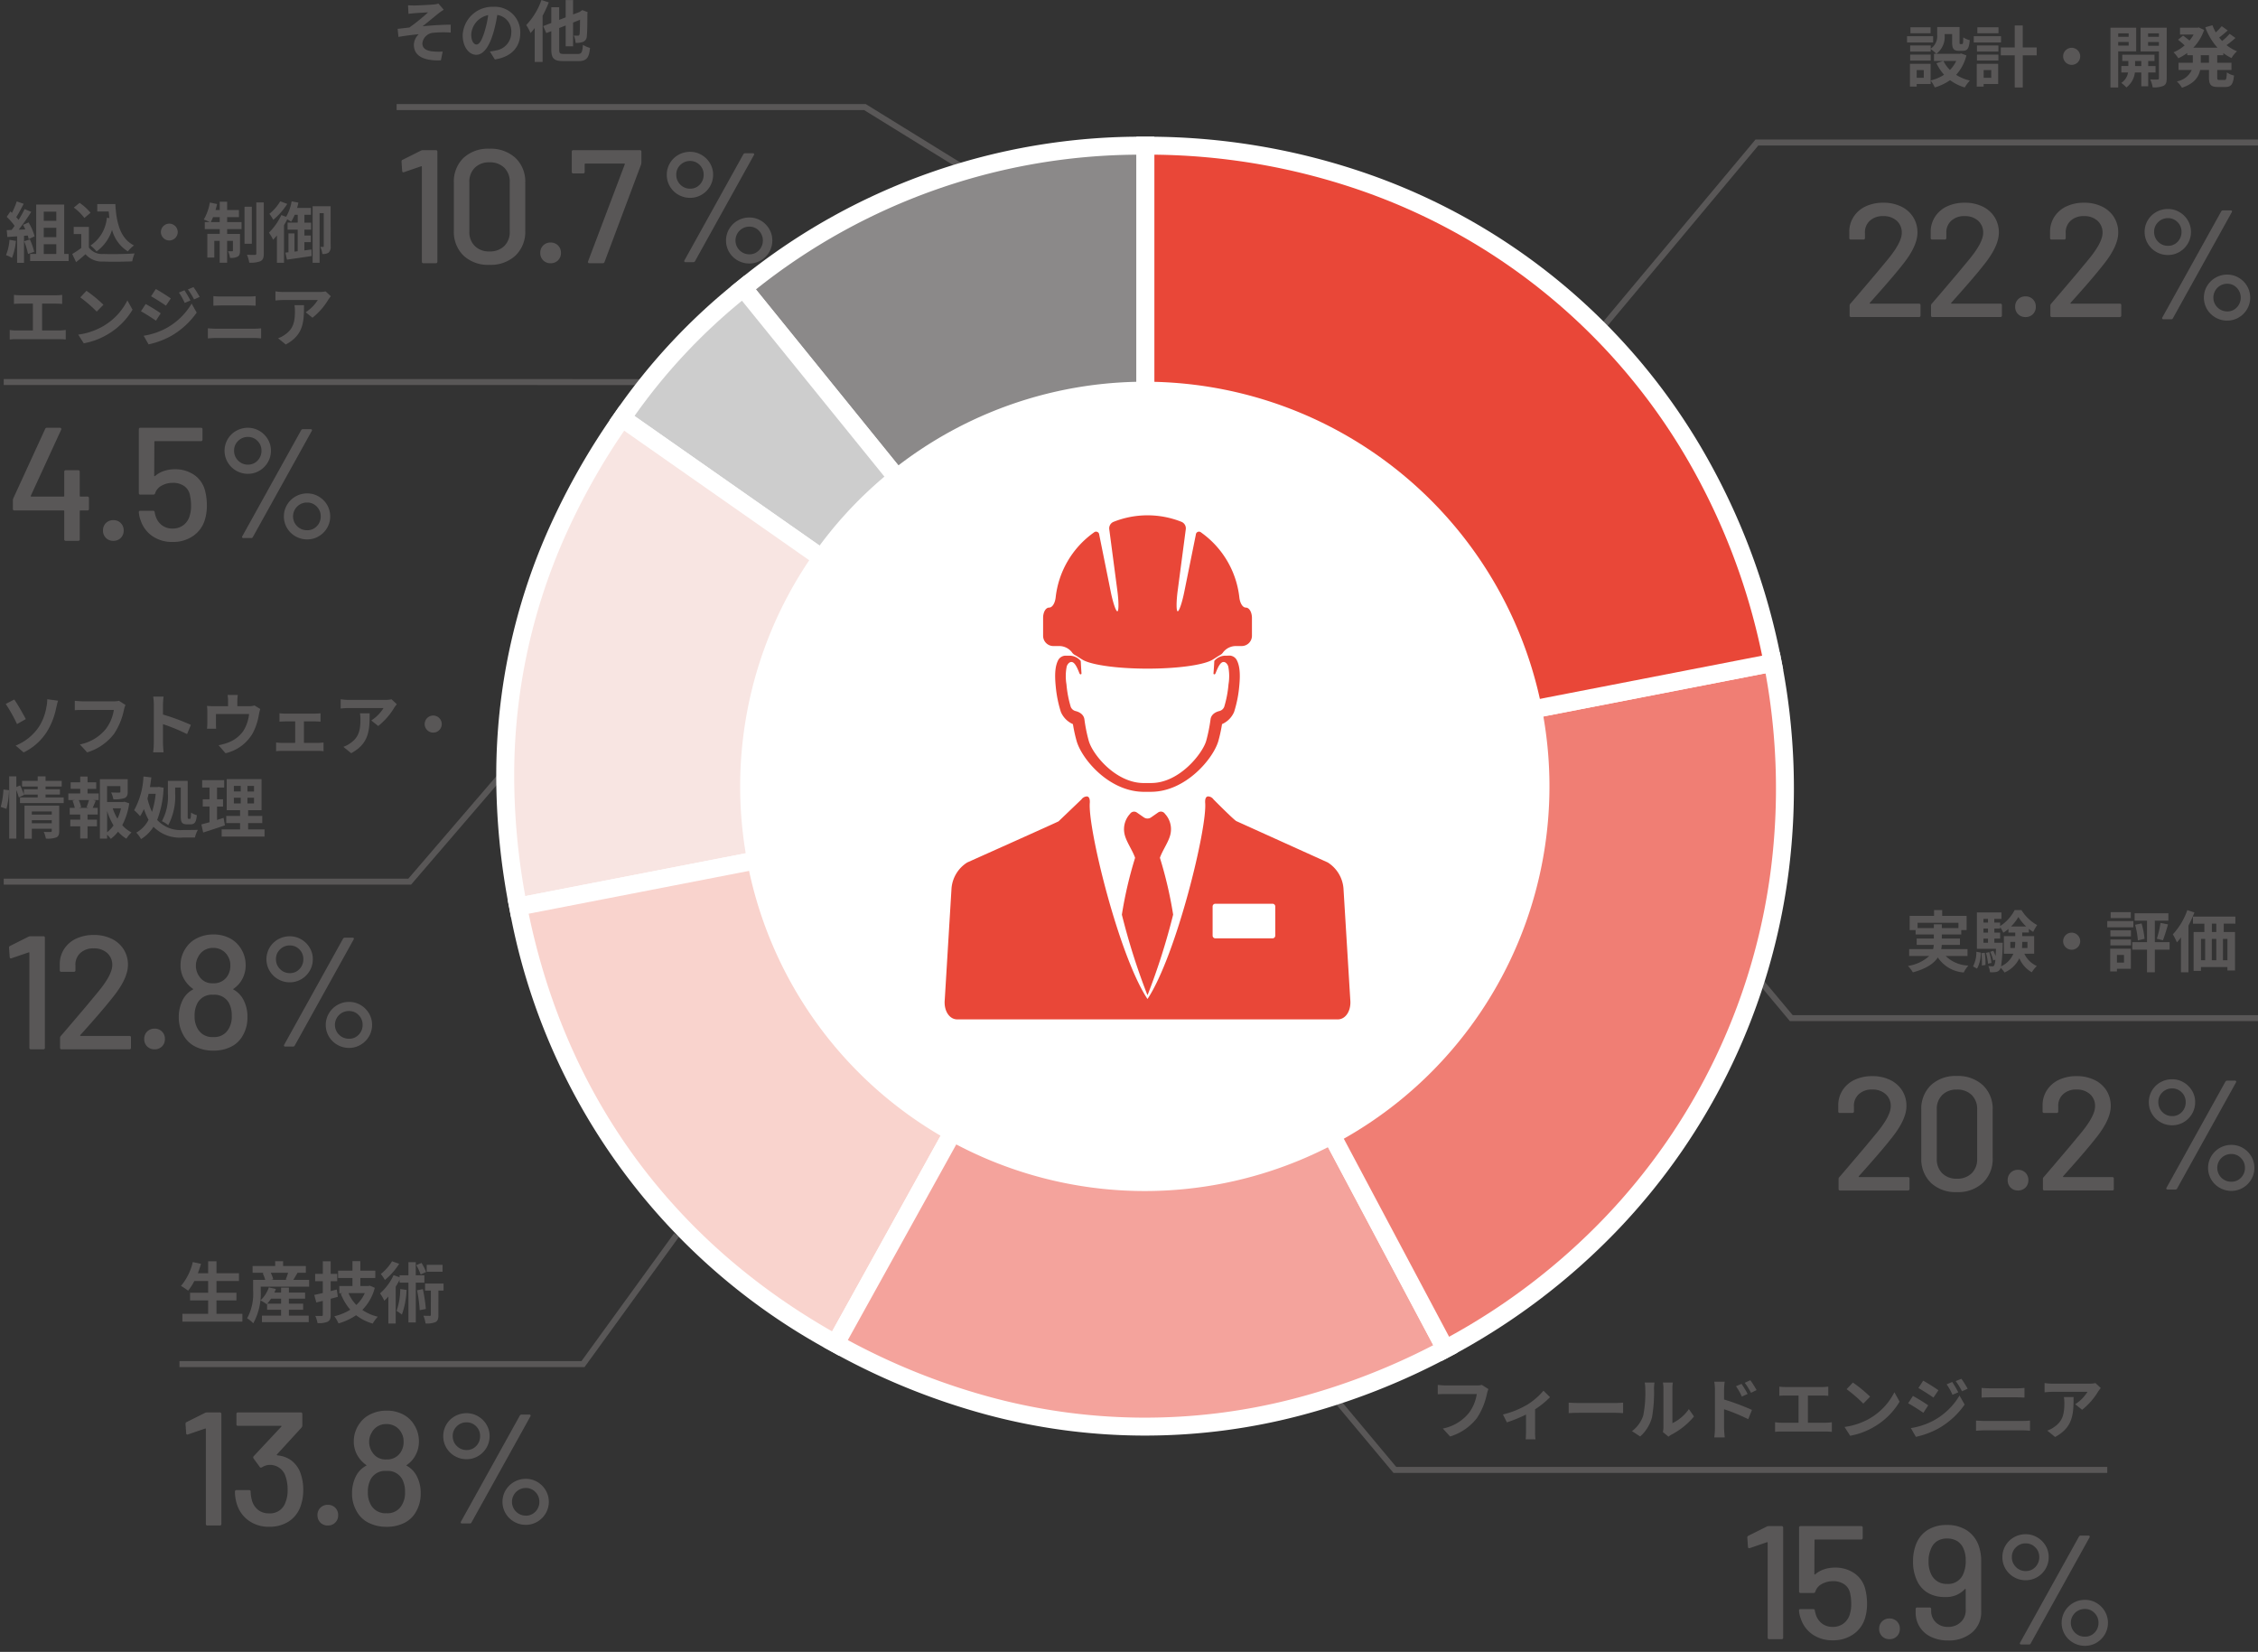
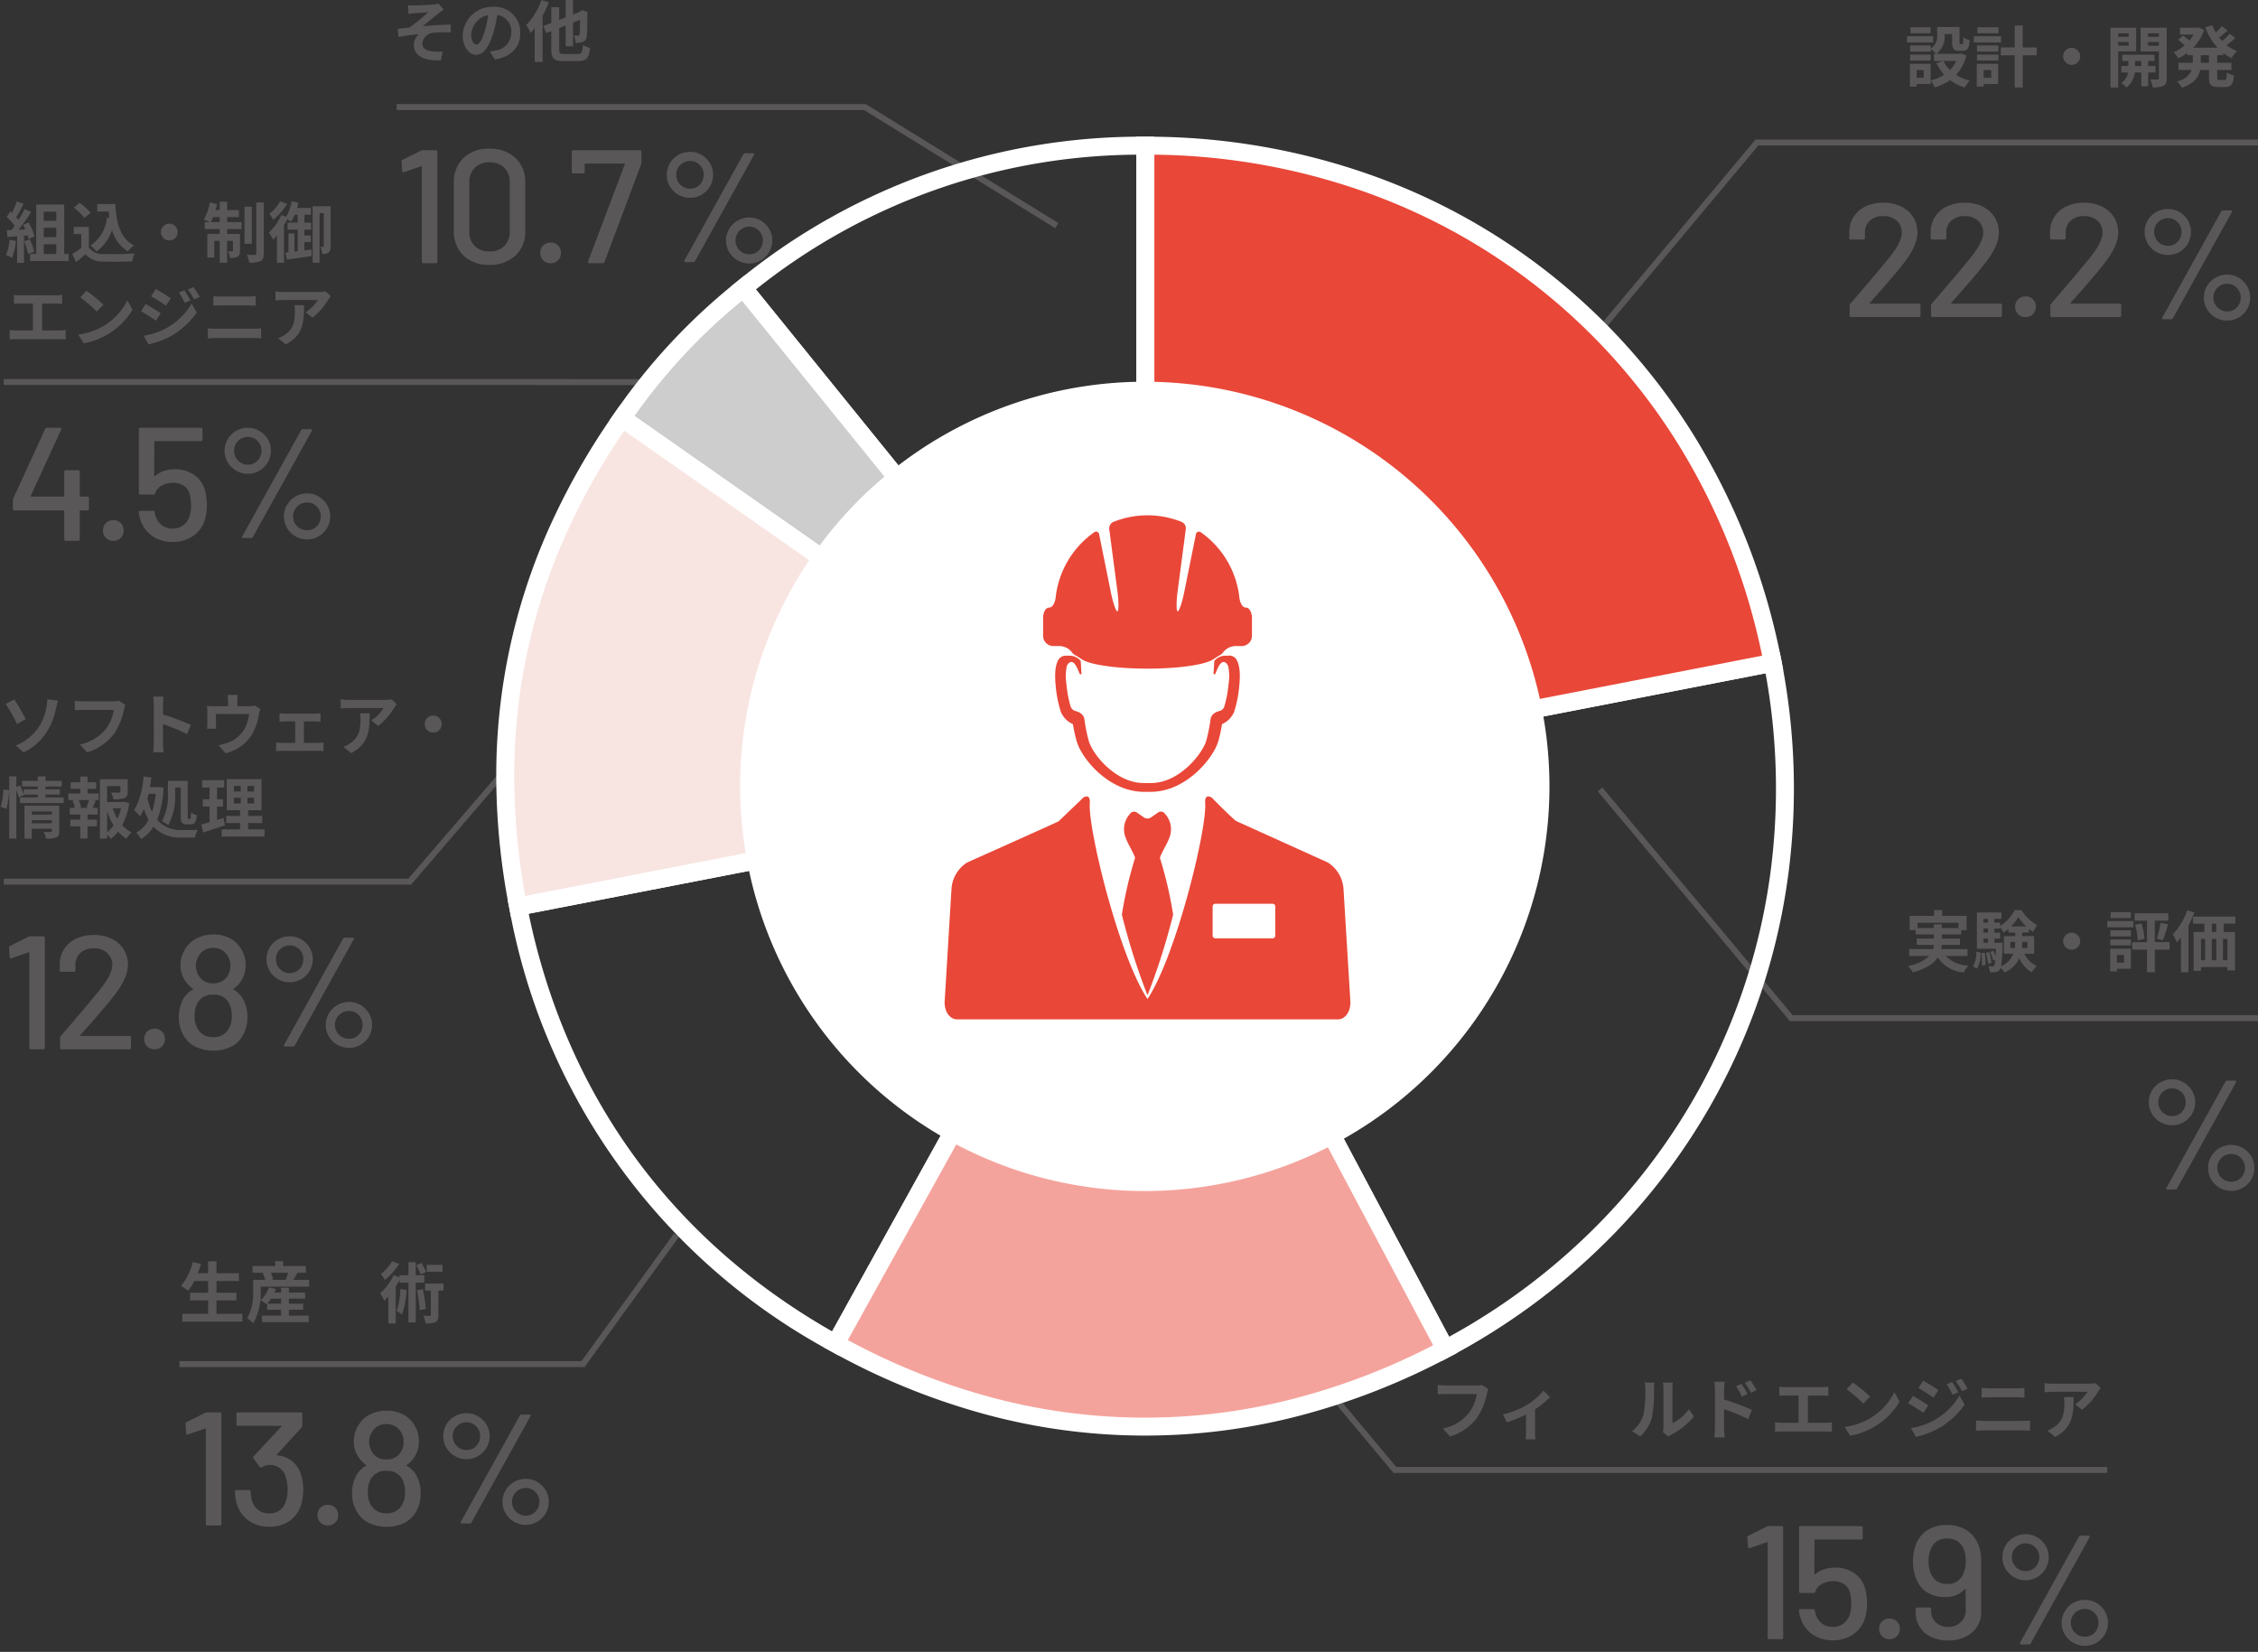
<svg xmlns="http://www.w3.org/2000/svg" id="グループ_5511" data-name="グループ 5511" width="377.455" height="276.124" viewBox="0 0 377.455 276.124">
  <rect x="0" y="0" width="377.455" height="276.124" fill="#333333" stroke="none" />
  <defs>
    <clipPath id="clip-path">
      <rect id="長方形_1618" data-name="長方形 1618" width="377.455" height="276.124" fill="none" />
    </clipPath>
    <clipPath id="clip-path-2">
      <rect id="長方形_3417" data-name="長方形 3417" width="217.377" height="217.58" fill="none" />
    </clipPath>
  </defs>
  <g id="グループ_4447" data-name="グループ 4447" clip-path="url(#clip-path)">
    <path id="パス_16474" data-name="パス 16474" d="M323.146,27.1h-4.361V26.049h4.361Zm5.566,2.164a7.5,7.5,0,0,1-1.718,3.245,7.625,7.625,0,0,0,2.3.96,5.687,5.687,0,0,0-.858,1.149,7.812,7.812,0,0,1-2.455-1.216,9.012,9.012,0,0,1-2.554,1.216,5.58,5.58,0,0,0-.692-1.149v.569H320.4v.435h-1.127v-3.8h3.458v2.778a7.3,7.3,0,0,0,2.253-.96,7.78,7.78,0,0,1-1.282-1.93l1.138-.367h-1.551V28.994h.38a5.951,5.951,0,0,0-.926-.8v.424H319.31V27.6h3.435v.535a2.507,2.507,0,0,0,1.082-2.287V24.521h3.736v2.5c0,.313.023.346.145.346h.279c.145,0,.19-.146.2-1.116a3.768,3.768,0,0,0,1.082.468c-.112,1.384-.4,1.774-1.149,1.774h-.646c-.893,0-1.15-.346-1.15-1.45V25.693h-1.249v.189a3.531,3.531,0,0,1-1.383,3.112h3.926l.223-.056Zm-5.967.859h-3.436v-.993h3.436Zm-.022-4.563h-3.369v-1h3.369Zm-1.138,6.157H320.4V33h1.183Zm3.29-1.527a5.5,5.5,0,0,0,1.082,1.506,5.3,5.3,0,0,0,1.049-1.506Z" transform="translate(0 -20)" fill="#595757" />
    <path id="パス_16475" data-name="パス 16475" d="M334.5,27.1h-4.562V26.049H334.5Zm-.48,6.937h-2.431v.436h-1.149v-3.8h3.58ZM330.478,27.6h3.581v1.015h-3.581Zm0,1.527h3.581v.993h-3.581Zm3.6-3.569h-3.535v-1h3.535ZM331.593,33h1.271V31.715h-1.271Zm8.868-3.748H338.13v5.376h-1.339V29.25H334.46V27.934h2.331V24.253h1.339v3.681h2.331Z" transform="translate(0 -20)" fill="#595757" />
    <path id="パス_16476" data-name="パス 16476" d="M347.736,29.417a1.427,1.427,0,1,1-1.428-1.428,1.438,1.438,0,0,1,1.428,1.428" transform="translate(0 -20)" fill="#595757" />
    <path id="パス_16477" data-name="パス 16477" d="M354.086,28.581v6.045h-1.294V24.632h4.3v3.949Zm0-2.432h1.751V25.58h-1.751Zm1.751.871h-1.751v.6h1.751Zm3.268,5.1v2.3h-1.16v-2.3h-1.07a3.64,3.64,0,0,1-1.428,2.5,5.094,5.094,0,0,0-.848-.759,2.613,2.613,0,0,0,1.138-1.739H354.61V31.035h1.171V30.2h-1.015V29.149h5.388V30.2h-1.049v.837h1.227v1.082Zm-1.16-1.919h-1.037v.837h1.037Zm4.25,2.878c0,.681-.123,1.048-.524,1.26a3.953,3.953,0,0,1-1.829.257,4.755,4.755,0,0,0-.4-1.317c.5.023,1.048.023,1.216.012s.233-.067.233-.224V28.6h-3.067V24.632H362.2Zm-3.112-6.927h1.807V25.58h-1.807Zm1.806.871h-1.807v.624h1.807Z" transform="translate(0 -20)" fill="#595757" />
    <path id="パス_16478" data-name="パス 16478" d="M370.641,29.228v1.26h2.376V31.7h-2.376v1.2c0,.4.045.469.358.469h.858c.29,0,.346-.223.391-1.272a3.288,3.288,0,0,0,1.193.525c-.134,1.473-.479,1.919-1.461,1.919h-1.216c-1.205,0-1.505-.391-1.505-1.629V31.7h-1.473c-.245,1.171-.982,2.275-3.045,2.967a5.007,5.007,0,0,0-.848-1.06,3.384,3.384,0,0,0,2.488-1.907h-2.208V30.488h2.386v-1.26h-.937v-.369a9.1,9.1,0,0,1-1.484.882,5.675,5.675,0,0,0-.8-1,6.892,6.892,0,0,0,1.851-1.149,11.938,11.938,0,0,0-1.1-.948l.837-.692c.335.235.758.558,1.07.825a6.106,6.106,0,0,0,.7-1h-2.275V24.632h2.911l.234-.044.881.412a7.768,7.768,0,0,1-1.807,2.968h4.039a10.2,10.2,0,0,1-2.031-3.413l1.194-.335a7.849,7.849,0,0,0,.557,1.193,10.561,10.561,0,0,0,.993-1.037l1,.714c-.458.412-.97.847-1.427,1.181.155.2.323.391.49.581a9.507,9.507,0,0,0,1.261-1.2l.969.692a15,15,0,0,1-1.483,1.2,6.781,6.781,0,0,0,1.74,1.025,4.785,4.785,0,0,0-.914,1.138,7.722,7.722,0,0,1-1.372-.836v.357Zm-1.382,0h-1.372v1.261h1.372Z" transform="translate(0 -20)" fill="#595757" />
    <path id="パス_16483" data-name="パス 16483" d="M360.443,62.107a3.858,3.858,0,0,1-1.417-1.4,3.769,3.769,0,0,1-.521-1.95,3.725,3.725,0,0,1,.521-1.924,3.769,3.769,0,0,1,1.417-1.391,3.917,3.917,0,0,1,1.962-.507,3.723,3.723,0,0,1,1.924.521,3.924,3.924,0,0,1,1.4,1.39,3.667,3.667,0,0,1,.52,1.911,3.778,3.778,0,0,1-.52,1.95,3.894,3.894,0,0,1-1.4,1.4,3.73,3.73,0,0,1-1.924.519,3.846,3.846,0,0,1-1.962-.519m3.575-1.691a2.313,2.313,0,0,0,.65-1.664,2.217,2.217,0,0,0-.663-1.625,2.181,2.181,0,0,0-1.6-.663,2.25,2.25,0,0,0-1.637.663,2.191,2.191,0,0,0-.677,1.625,2.259,2.259,0,0,0,.677,1.664,2.223,2.223,0,0,0,1.637.676,2.144,2.144,0,0,0,1.613-.676m-2.574,12.859a.209.209,0,0,1,.026-.222L371.3,55.346a.338.338,0,0,1,.313-.182h1.273a.219.219,0,0,1,.208.091.213.213,0,0,1-.025.221l-9.83,17.707a.3.3,0,0,1-.311.183h-1.274a.219.219,0,0,1-.208-.091m8.9-.2a3.848,3.848,0,0,1-1.417-1.4,3.821,3.821,0,0,1,0-3.849,3.9,3.9,0,0,1,3.381-1.923,3.733,3.733,0,0,1,1.923.52,3.919,3.919,0,0,1,1.4,1.4,3.828,3.828,0,0,1,0,3.849,3.9,3.9,0,0,1-1.4,1.4,3.723,3.723,0,0,1-1.923.52,3.844,3.844,0,0,1-1.964-.52m3.575-1.69a2.372,2.372,0,0,0-.013-3.276,2.155,2.155,0,0,0-1.6-.676,2.314,2.314,0,1,0,0,4.628,2.146,2.146,0,0,0,1.611-.676" transform="translate(0 -20)" fill="#595757" />
    <g id="グループ_5493" data-name="グループ 5493" transform="translate(0 -20)">
      <path id="パス_16484" data-name="パス 16484" d="M325.243,199.8a5.665,5.665,0,0,0,3.8,1.6,5.15,5.15,0,0,0-.78,1.16,5.714,5.714,0,0,1-4.328-2.51c-.658.992-1.9,1.873-4.172,2.488a5.416,5.416,0,0,0-.825-1.072A6.767,6.767,0,0,0,322.5,199.8h-3.357v-1.148h4.005a5.057,5.057,0,0,0,.111-.7H320.4v-1.071h2.867v-.67h-3.046v-.735h-.992V193.1H323.3v-.971h1.361v.971h4.083v2.376h-.893v.735H324.6v.67h3.033v1.071h-3.045a3.767,3.767,0,0,1-.088.7H328.9V199.8Zm-1.974-4.662v-.636H324.6v.636h2.777v-.881h-6.826v.881Z" transform="translate(0 -20)" fill="#595757" />
      <path id="パス_16485" data-name="パス 16485" d="M329.819,201.544a5.161,5.161,0,0,0,.558-2.454l.736.146a5.305,5.305,0,0,1-.624,2.677Zm8.578-2.119a4.2,4.2,0,0,0,2.086,2.053,5.169,5.169,0,0,0-.837,1.048,4.831,4.831,0,0,1-2.085-2.342,4.9,4.9,0,0,1-2.477,2.376,4.378,4.378,0,0,0-.647-.781.943.943,0,0,1-.814.7,4.337,4.337,0,0,1-.981.033,2.549,2.549,0,0,0-.268-1.026,6.459,6.459,0,0,0,.681.045.331.331,0,0,0,.3-.146,2.569,2.569,0,0,0,.19-.969l-.357.133a6.541,6.541,0,0,0-.5-1.439l.525-.179a6.655,6.655,0,0,1,.379.9c.022-.335.045-.748.066-1.227h-3.189v-6.079h4.1V193.6h-1.193v.613h.971v.591a7.12,7.12,0,0,0,2.431-2.677h1.138a7.2,7.2,0,0,0,2.621,2.51,7.742,7.742,0,0,0-.658,1.138,5.2,5.2,0,0,1-.726-.513v.613H338.04v.6h2v2.944Zm-6.614-.156a10.911,10.911,0,0,1,.111,2.041l-.6.078a13.262,13.262,0,0,0-.078-2.063Zm-.223-5.053h.759V193.6h-.759Zm0,1.673h.759v-.669h-.759Zm0,1.7h.759v-.691h-.759Zm.97,1.573a9.182,9.182,0,0,1,.368,1.8l-.58.122a8.453,8.453,0,0,0-.345-1.807Zm2.253-1.573s0,.29-.011.435a27.3,27.3,0,0,1-.268,3.5,3.935,3.935,0,0,0,2.053-2.1h-1.584v-2.944h1.9v-.6h-1.138v-.6a6.588,6.588,0,0,1-.859.636,6.174,6.174,0,0,0-.523-.949v.257h-.971v.669h.971v1h-.971v.692Zm2.019.881a6.117,6.117,0,0,0,.067-.993v-.033h-.814v1.026Zm1.9-3.6a7.885,7.885,0,0,1-1.3-1.583,8.372,8.372,0,0,1-1.228,1.583Zm-.658,2.577v.045c0,.323-.011.646-.044.981h.914V197.44Z" transform="translate(0 -20)" fill="#595757" />
      <path id="パス_16486" data-name="パス 16486" d="M347.736,197.329a1.427,1.427,0,1,1-1.428-1.428,1.439,1.439,0,0,1,1.428,1.428" transform="translate(0 -20)" fill="#595757" />
      <path id="パス_16487" data-name="パス 16487" d="M356.618,195.009h-4.361V193.96h4.361Zm-.413,6.937h-2.331v.436h-1.127v-3.8H356.2Zm-3.424-6.435h3.436v1.015h-3.436Zm0,1.528h3.436v.992h-3.436Zm3.413-3.569h-3.369v-1h3.369Zm-2.32,7.439h1.183v-1.282h-1.183Zm8.8-2.164H360.21v3.781H358.9v-3.781H356.44v-1.26H358.9V193.9H356.83v-1.238h5.644V193.9H360.21v3.581h2.465Zm-4.685-4.384a13.358,13.358,0,0,1,.5,2.567l-1.115.267a13.469,13.469,0,0,0-.458-2.61Zm2.554,2.555a16.325,16.325,0,0,0,.614-2.644l1.26.246c-.278.937-.58,1.985-.858,2.655Z" transform="translate(0 -20)" fill="#595757" />
      <path id="パス_16488" data-name="パス 16488" d="M366.827,192.521a19.38,19.38,0,0,1-1,2.2v7.807h-1.249V196.7a8.649,8.649,0,0,1-.681.825,10.172,10.172,0,0,0-.68-1.338,11.57,11.57,0,0,0,2.421-4.048Zm4.9,1.874v1.394h1.886v6.437h-1.272v-.57H367.92v.636h-1.227v-6.5h1.8V194.4h-1.907v-1.182h7.083V194.4Zm-3.8,6.124h.692v-3.58h-.692Zm1.807,0h.747v-3.58h-.747Zm.747-6.124h-.736v1.394h.736Zm1.863,2.543h-.747v3.58h.747Z" transform="translate(0 -20)" fill="#595757" />
    </g>
    <path id="パス_16493" data-name="パス 16493" d="M361.143,227.581a3.858,3.858,0,0,1-1.417-1.4,3.769,3.769,0,0,1-.521-1.95,3.793,3.793,0,0,1,1.938-3.314,3.907,3.907,0,0,1,1.962-.508,3.723,3.723,0,0,1,1.924.521,3.924,3.924,0,0,1,1.4,1.39,3.67,3.67,0,0,1,.52,1.911,3.777,3.777,0,0,1-.52,1.95,3.894,3.894,0,0,1-1.4,1.4,3.731,3.731,0,0,1-1.924.52,3.847,3.847,0,0,1-1.962-.52m3.575-1.691a2.313,2.313,0,0,0,.65-1.664,2.217,2.217,0,0,0-.663-1.625,2.185,2.185,0,0,0-1.6-.663,2.254,2.254,0,0,0-1.637.663,2.192,2.192,0,0,0-.677,1.625,2.26,2.26,0,0,0,.677,1.664,2.224,2.224,0,0,0,1.637.677,2.144,2.144,0,0,0,1.613-.677m-2.574,12.859a.209.209,0,0,1,.026-.222L372,220.82a.338.338,0,0,1,.313-.182h1.273a.219.219,0,0,1,.208.091.214.214,0,0,1-.025.222l-9.83,17.707a.3.3,0,0,1-.311.182h-1.274a.219.219,0,0,1-.208-.091m8.9-.2a3.848,3.848,0,0,1-1.417-1.4,3.819,3.819,0,0,1,0-3.848,3.9,3.9,0,0,1,3.381-1.924,3.733,3.733,0,0,1,1.923.52,3.915,3.915,0,0,1,1.4,1.4,3.826,3.826,0,0,1,0,3.848,3.9,3.9,0,0,1-1.4,1.4,3.724,3.724,0,0,1-1.923.521,3.845,3.845,0,0,1-1.964-.521m3.575-1.69a2.272,2.272,0,0,0,.65-1.638,2.248,2.248,0,0,0-.663-1.637,2.152,2.152,0,0,0-1.6-.677,2.315,2.315,0,1,0,0,4.629,2.147,2.147,0,0,0,1.611-.677" transform="translate(0 -40)" fill="#595757" />
    <g id="グループ_5492" data-name="グループ 5492" transform="translate(230.369)">
      <path id="パス_16494" data-name="パス 16494" d="M45.191,218.98a11.459,11.459,0,0,1-1.674,4.06,8.923,8.923,0,0,1-4.483,3.079l-1.216-1.328a7.416,7.416,0,0,0,4.372-2.622,7.071,7.071,0,0,0,1.306-3.145H38.3c-.5,0-1.037.022-1.327.045V217.5c.335.034.971.089,1.338.089h5.154a3.74,3.74,0,0,0,.881-.089l1.093.7a4.909,4.909,0,0,0-.245.781" transform="translate(-27 14)" fill="#595757" />
      <path id="パス_16495" data-name="パス 16495" d="M51.864,220.853a11.554,11.554,0,0,0,2.777-2.387l1.1,1.082a14.688,14.688,0,0,1-2.5,2.031V225.4a6.286,6.286,0,0,0,.078,1.2h-1.65c.022-.223.055-.815.055-1.2v-2.946a23.168,23.168,0,0,1-3.2,1.306l-.658-1.316a14.727,14.727,0,0,0,3.993-1.6" transform="translate(-27 14)" fill="#595757" />
-       <path id="パス_16496" data-name="パス 16496" d="M60.657,220.53h5.989c.525,0,1.016-.044,1.306-.066v1.751c-.268-.012-.837-.056-1.306-.056H60.657c-.636,0-1.384.022-1.8.056v-1.751c.4.033,1.216.066,1.8.066" transform="translate(-27 14)" fill="#595757" />
      <path id="パス_16497" data-name="パス 16497" d="M71.335,222.55a19.3,19.3,0,0,0,.323-4.417,4.17,4.17,0,0,0-.1-1.026H73.2a7.352,7.352,0,0,0-.078,1.014,24.534,24.534,0,0,1-.335,4.8,6.526,6.526,0,0,1-1.986,3.2l-1.36-.9a5.265,5.265,0,0,0,1.9-2.665m3.357,2.007v-6.5a4.856,4.856,0,0,0-.09-.96h1.662a5.821,5.821,0,0,0-.078.971V223.9a7.07,7.07,0,0,0,2.755-2.354l.859,1.227a12.272,12.272,0,0,1-3.781,3.045,2.319,2.319,0,0,0-.479.335l-.938-.77a4.209,4.209,0,0,0,.09-.826" transform="translate(-27 14)" fill="#595757" />
      <path id="パス_16498" data-name="パス 16498" d="M83.305,218.31a7.87,7.87,0,0,0-.111-1.349h1.74a12.04,12.04,0,0,0-.1,1.349v1.629a39.077,39.077,0,0,1,4.663,1.74l-.625,1.55a30.114,30.114,0,0,0-4.038-1.662v3.157c0,.313.056,1.093.112,1.55H83.194a12.044,12.044,0,0,0,.111-1.55Zm5.466.7-.971.435a9.524,9.524,0,0,0-.981-1.728l.937-.391c.313.469.758,1.183,1.015,1.684m1.495-.647-.937.458a10.439,10.439,0,0,0-1.038-1.674l.926-.434a14.878,14.878,0,0,1,1.049,1.65" transform="translate(-27 14)" fill="#595757" />
      <path id="パス_16499" data-name="パス 16499" d="M38.131,231.856H44.2c.335,0,.726-.033,1.049-.066v1.527c-.335-.023-.725-.044-1.049-.044H41.845v4.551H44.8a6.771,6.771,0,0,0,1.049-.09v1.618a8.894,8.894,0,0,0-1.049-.057H37.45a9.225,9.225,0,0,0-1.092.057v-1.618a7.054,7.054,0,0,0,1.092.09h2.833v-4.551H38.131c-.3,0-.781.021-1.06.044V231.79c.29.033.748.066,1.06.066" transform="translate(30)" fill="#595757" />
      <path id="パス_16500" data-name="パス 16500" d="M52.244,237.066a10.515,10.515,0,0,0,4.06-4.339l.87,1.572a11.863,11.863,0,0,1-4.127,4.128A12.079,12.079,0,0,1,48.908,240l-.936-1.473a11.489,11.489,0,0,0,4.272-1.46m0-3.6-1.139,1.16a22.939,22.939,0,0,0-2.788-2.409l1.049-1.116a22.519,22.519,0,0,1,2.878,2.365" transform="translate(30)" fill="#595757" />
      <path id="パス_16501" data-name="パス 16501" d="M61.961,234.913l-.814,1.249c-.636-.446-1.8-1.193-2.543-1.594l.8-1.228a29.817,29.817,0,0,1,2.554,1.573m.893,2.543a11.293,11.293,0,0,0,4.339-4.182l.858,1.516a13.432,13.432,0,0,1-4.428,4.016,14.035,14.035,0,0,1-3.725,1.372l-.837-1.461a12,12,0,0,0,3.793-1.261m.814-5.064-.826,1.227c-.624-.435-1.784-1.182-2.52-1.6l.8-1.227c.737.4,1.964,1.183,2.544,1.6m3.323.346-.969.413a10.038,10.038,0,0,0-.982-1.751l.937-.391a18.76,18.76,0,0,1,1.014,1.729m1.562-.6-.947.424a10.725,10.725,0,0,0-1.049-1.695l.948-.391a14.318,14.318,0,0,1,1.048,1.662" transform="translate(30)" fill="#595757" />
      <path id="パス_16502" data-name="パス 16502" d="M71.345,237.522h6.4a11.206,11.206,0,0,0,1.227-.066v1.706a12.287,12.287,0,0,0-1.227-.067h-6.4c-.434,0-.981.034-1.394.067v-1.706c.435.033.96.066,1.394.066m.848-5.454h4.618c.446,0,.926-.033,1.238-.066v1.617c-.324-.012-.847-.045-1.238-.045H72.2c-.424,0-.937.022-1.316.045V232c.4.044.926.066,1.305.066" transform="translate(30)" fill="#595757" />
      <path id="パス_16503" data-name="パス 16503" d="M90.366,232.6a11.329,11.329,0,0,1-2.677,3.057l-1.16-.926a6.629,6.629,0,0,0,2.053-2.075H82.77c-.468,0-.836.034-1.36.078v-1.55a8.828,8.828,0,0,0,1.36.112h6.013a5.749,5.749,0,0,0,1.138-.1l.881.825a5.819,5.819,0,0,0-.436.58m-7.2,7.6-1.305-1.06a4.4,4.4,0,0,0,1.171-.614c1.416-.981,1.685-2.163,1.685-3.993a6.28,6.28,0,0,0-.078-1h1.617c0,2.767-.056,5.042-3.09,6.671" transform="translate(30)" fill="#595757" />
    </g>
    <path id="パス_16508" data-name="パス 16508" d="M72.9,264.631a3.858,3.858,0,0,1-1.417-1.4,3.769,3.769,0,0,1-.521-1.95,3.793,3.793,0,0,1,1.938-3.314,3.907,3.907,0,0,1,1.962-.508,3.722,3.722,0,0,1,1.924.521,3.924,3.924,0,0,1,1.4,1.39,3.67,3.67,0,0,1,.52,1.911,3.778,3.778,0,0,1-.52,1.95,3.894,3.894,0,0,1-1.4,1.4,3.732,3.732,0,0,1-1.924.52,3.847,3.847,0,0,1-1.962-.52m3.575-1.691a2.313,2.313,0,0,0,.65-1.664,2.217,2.217,0,0,0-.663-1.625,2.185,2.185,0,0,0-1.6-.663,2.254,2.254,0,0,0-1.637.663,2.191,2.191,0,0,0-.677,1.625,2.26,2.26,0,0,0,.677,1.664,2.224,2.224,0,0,0,1.637.677,2.144,2.144,0,0,0,1.613-.677M73.9,275.8a.209.209,0,0,1,.026-.222l9.828-17.707a.338.338,0,0,1,.313-.182h1.273a.219.219,0,0,1,.208.091.214.214,0,0,1-.025.222L75.7,275.708a.3.3,0,0,1-.311.182H74.112a.219.219,0,0,1-.208-.091m8.9-.2a3.848,3.848,0,0,1-1.417-1.4,3.819,3.819,0,0,1,0-3.848,3.9,3.9,0,0,1,3.381-1.924,3.733,3.733,0,0,1,1.923.52,3.915,3.915,0,0,1,1.4,1.4,3.826,3.826,0,0,1,0,3.848,3.9,3.9,0,0,1-1.4,1.4,3.724,3.724,0,0,1-1.923.521,3.845,3.845,0,0,1-1.964-.521m3.575-1.69a2.272,2.272,0,0,0,.65-1.638,2.248,2.248,0,0,0-.663-1.637,2.152,2.152,0,0,0-1.6-.677,2.315,2.315,0,1,0,0,4.629,2.147,2.147,0,0,0,1.611-.677" transform="translate(263.763 -1)" fill="#595757" />
    <path id="パス_16509" data-name="パス 16509" d="M103.716,239.769H35.623v-1h67.635l16.825-19.583.759.652Z" transform="translate(-35 -91.893)" fill="#595757" />
    <g id="グループ_5486" data-name="グループ 5486" transform="translate(0 -21)">
      <path id="パス_16510" data-name="パス 16510" d="M4.315,141.2l-1.473.837a25.264,25.264,0,0,0-1.885-3.369l1.428-.736c.558.781,1.517,2.488,1.93,3.268m2.119,1.4a8.7,8.7,0,0,0,1.316-3.369,6.149,6.149,0,0,0,.145-1.35l1.808.246c-.134.435-.257.982-.335,1.305a11.747,11.747,0,0,1-1.55,3.915,9.445,9.445,0,0,1-3.871,3.425L2.62,145.627a8.486,8.486,0,0,0,3.814-3.034" fill="#595757" />
      <path id="パス_16511" data-name="パス 16511" d="M20.726,139.626a11.459,11.459,0,0,1-1.674,4.06,8.923,8.923,0,0,1-4.483,3.079l-1.216-1.328a7.416,7.416,0,0,0,4.372-2.622,7.071,7.071,0,0,0,1.306-3.145h-5.2c-.5,0-1.037.022-1.327.045v-1.573c.335.034.971.089,1.338.089H19a3.74,3.74,0,0,0,.881-.089l1.093.7a4.909,4.909,0,0,0-.245.781" fill="#595757" />
      <path id="パス_16512" data-name="パス 16512" d="M25.715,138.789a7.756,7.756,0,0,0-.111-1.339h1.74a12.055,12.055,0,0,0-.1,1.339v1.65a36.543,36.543,0,0,1,4.663,1.73l-.635,1.539a32.226,32.226,0,0,0-4.028-1.662V145.2c0,.323.056,1.1.1,1.562H25.6a12.269,12.269,0,0,0,.111-1.562Z" fill="#595757" />
      <path id="パス_16513" data-name="パス 16513" d="M39.672,138.186v.86h1.941a2.711,2.711,0,0,0,.926-.123l.97.591a7.645,7.645,0,0,0-.223.892,10.385,10.385,0,0,1-1.037,3.157A7.09,7.09,0,0,1,37.7,146.91l-1.16-1.34a8.913,8.913,0,0,0,1.572-.435,5.459,5.459,0,0,0,2.533-1.906,6.622,6.622,0,0,0,.993-2.868H36.1v1.629c0,.257.011.6.034.826H34.6a8.325,8.325,0,0,0,.056-.938v-1.929a7.063,7.063,0,0,0-.056-.959,9.182,9.182,0,0,0,1.137.056h2.388v-.86a5.51,5.51,0,0,0-.09-1.025H39.75a8.029,8.029,0,0,0-.078,1.025" fill="#595757" />
      <path id="パス_16514" data-name="パス 16514" d="M47.6,140.283h5.109a7.262,7.262,0,0,0,.87-.056v1.406c-.279-.022-.614-.044-.87-.044H50.807v3.591h2.431a8.506,8.506,0,0,0,.848-.067v1.461a5.977,5.977,0,0,0-.848-.056H47.07a6.672,6.672,0,0,0-.914.056v-1.461a8.747,8.747,0,0,0,.914.067h2.275v-3.591H47.6c-.233,0-.636.022-.881.044v-1.406a5.793,5.793,0,0,0,.881.056" fill="#595757" />
      <path id="パス_16515" data-name="パス 16515" d="M65.9,139.3a11.329,11.329,0,0,1-2.677,3.057l-1.16-.926a6.629,6.629,0,0,0,2.053-2.075H58.305c-.468,0-.836.034-1.36.078v-1.55a8.828,8.828,0,0,0,1.36.112h6.013a5.749,5.749,0,0,0,1.138-.1l.881.825a5.818,5.818,0,0,0-.436.58M58.7,146.9l-1.305-1.06a4.4,4.4,0,0,0,1.171-.614c1.416-.981,1.685-2.164,1.685-3.993a6.28,6.28,0,0,0-.078-1h1.617c0,2.767-.056,5.042-3.09,6.671" fill="#595757" />
      <path id="パス_16516" data-name="パス 16516" d="M73.846,142.035a1.428,1.428,0,1,1-1.428-1.428,1.439,1.439,0,0,1,1.428,1.428" fill="#595757" />
      <path id="パス_16517" data-name="パス 16517" d="M.121,155.882a14.628,14.628,0,0,0,.458-2.911l.936.122a15.043,15.043,0,0,1-.434,3.112Zm10.53-1.584v.948H3.344V154.3H6.3v-.48H3.992l.022.056-.87.424a9.264,9.264,0,0,0-.413-1.227v8.109H1.538V150.773H2.731v1.785l.636-.268a13.466,13.466,0,0,1,.625,1.517v-.881H6.3v-.447H3.69v-.948H6.3v-.758H7.617v.758h2.7v.948h-2.7v.447h2.4v.892h-2.4v.48ZM9.9,159.92c0,.58-.111.891-.513,1.07a4.258,4.258,0,0,1-1.717.19,4.441,4.441,0,0,0-.357-1.126c.457.033.982.022,1.126.022s.212-.045.212-.179v-.368H5.319V161.2H4.092V155.67H9.9Zm-4.584-2.756H8.654v-.523H5.319Zm3.335.938H5.319v.513H8.654Z" fill="#595757" />
      <path id="パス_16518" data-name="パス 16518" d="M14.635,153.629H16.5v1.115h-.926l.435.111c-.189.413-.356.848-.513,1.183h.837v1.115h-1.7v.859h1.573v1.116H14.635v2.029H13.408v-2.029H11.747v-1.116h1.661v-.859H11.657v-1.115h.836a6.268,6.268,0,0,0-.368-1.193l.4-.1h-1.1v-1.115h1.984v-.77H11.814v-1.094h1.594V150.8h1.227v.969h1.45v1.094h-1.45Zm-.167,2.308a11.422,11.422,0,0,0,.4-1.193h-1.7a4.807,4.807,0,0,1,.391,1.193l-.358.1h1.618Zm7.139-.646a11.409,11.409,0,0,1-1.171,3.646,5.375,5.375,0,0,0,1.55,1.216,4.58,4.58,0,0,0-.859,1.049,5.876,5.876,0,0,1-1.394-1.183,6.142,6.142,0,0,1-1.216,1.2,3.8,3.8,0,0,0-.614-.693v.658H16.7v-9.938H21.35v2.1c0,.568-.122.891-.558,1.07a5.159,5.159,0,0,1-1.84.189,4.5,4.5,0,0,0-.38-1.137c.547.022,1.161.022,1.329.022s.222-.044.222-.167V152.4H17.9v2.666h2.689l.223-.055Zm-3.7,4.829a5.753,5.753,0,0,0,1.072-1.138,11.046,11.046,0,0,1-1.072-2.409Zm.937-4a8.458,8.458,0,0,0,.792,1.729,8.088,8.088,0,0,0,.592-1.729Z" fill="#595757" />
      <path id="パス_16519" data-name="パス 16519" d="M27.344,152.669a16.525,16.525,0,0,1-1.071,5.387,5.3,5.3,0,0,0,4.35,1.685c.457,0,1.907,0,2.454-.023A4.835,4.835,0,0,0,32.586,161h-2.03a6.136,6.136,0,0,1-4.9-1.8,6.335,6.335,0,0,1-2.086,2.063,4.551,4.551,0,0,0-.791-1.082,5.089,5.089,0,0,0,2.052-2.142,10.087,10.087,0,0,1-.77-1.807,7.761,7.761,0,0,1-.646,1.2,8.458,8.458,0,0,0-.993-.993,12.783,12.783,0,0,0,1.561-5.644l1.317.156c-.068.547-.146,1.082-.235,1.618h1.249l.235-.034Zm-2.5,1.026c-.057.267-.124.524-.191.781a10.23,10.23,0,0,0,.759,2.231,14.6,14.6,0,0,0,.613-3.012Zm4.438-.089a10.265,10.265,0,0,1-1.159,5.331,4.383,4.383,0,0,0-1.06-.669,8.594,8.594,0,0,0,1-4.674v-2.063h3.314v5.912c0,.391.022.434.144.434h.235c.123,0,.156-.211.178-1.047a3.339,3.339,0,0,0,.971.434c-.09,1.138-.368,1.529-1.038,1.529h-.6c-.859,0-1.049-.335-1.049-1.35v-4.8h-.937Z" fill="#595757" />
      <path id="パス_16520" data-name="パス 16520" d="M37.6,158.96c-1.227.435-2.565.859-3.636,1.2l-.3-1.35c.391-.1.848-.223,1.36-.368v-2.621H33.894V154.61H35.02v-1.963H33.794v-1.238h3.68v1.238H36.281v1.963h1v1.216h-1v2.231c.368-.112.736-.223,1.093-.346Zm6.625.681v1.2H37.051v-1.2H40.13v-1.06H37.82v-1.193h2.31v-.959H37.9v-5.188h5.823v5.188H41.479v.959h2.364v1.193H41.479v1.06Zm-5.13-6.336h1.149v-.937H39.092Zm0,2h1.149v-.959H39.092Zm3.369-2.934h-1.1v.937h1.1Zm0,1.975h-1.1v.959h1.1Z" fill="#595757" />
    </g>
    <path id="パス_16525" data-name="パス 16525" d="M44.445,183.277a3.858,3.858,0,0,1-1.417-1.4,3.818,3.818,0,0,1,1.417-5.264,3.907,3.907,0,0,1,1.962-.508,3.723,3.723,0,0,1,1.924.521,3.924,3.924,0,0,1,1.4,1.39,3.671,3.671,0,0,1,.52,1.912,3.774,3.774,0,0,1-.52,1.949,3.894,3.894,0,0,1-1.4,1.4,3.732,3.732,0,0,1-1.924.521,3.848,3.848,0,0,1-1.962-.521m3.575-1.691a2.312,2.312,0,0,0,.65-1.663,2.214,2.214,0,0,0-.663-1.625,2.182,2.182,0,0,0-1.6-.664,2.251,2.251,0,0,0-1.637.664,2.188,2.188,0,0,0-.677,1.625,2.259,2.259,0,0,0,.677,1.663,2.224,2.224,0,0,0,1.637.677,2.144,2.144,0,0,0,1.613-.677m-2.574,12.859a.209.209,0,0,1,.026-.222L55.3,176.516a.34.34,0,0,1,.313-.182h1.273a.219.219,0,0,1,.208.091.214.214,0,0,1-.025.222l-9.83,17.707a.3.3,0,0,1-.311.182H45.654a.217.217,0,0,1-.208-.091m8.905-.2a3.84,3.84,0,0,1-1.417-1.4,3.819,3.819,0,0,1,0-3.848,3.9,3.9,0,0,1,3.381-1.924,3.733,3.733,0,0,1,1.923.52,3.922,3.922,0,0,1,1.405,1.4,3.826,3.826,0,0,1,0,3.848,3.891,3.891,0,0,1-1.405,1.4,3.725,3.725,0,0,1-1.923.522,3.846,3.846,0,0,1-1.964-.522m3.575-1.69a2.271,2.271,0,0,0,.65-1.637,2.245,2.245,0,0,0-.663-1.637,2.149,2.149,0,0,0-1.6-.678,2.315,2.315,0,1,0,0,4.629,2.147,2.147,0,0,0,1.611-.677" transform="translate(2.039 -19.596)" fill="#595757" />
    <path id="パス_16526" data-name="パス 16526" d="M67.713,168.522H0v-1H67.2l15.483-21.358.81.587Z" transform="translate(30 60)" fill="#595757" />
    <g id="グループ_5487" data-name="グループ 5487" transform="translate(30 146)">
      <path id="パス_16527" data-name="パス 16527" d="M10.517,73.617v1.306H.489V73.617H4.794V71.375H1.772V70.093H4.794V68.13H2.486a9.222,9.222,0,0,1-1.037,1.617,10.627,10.627,0,0,0-1.195-.792,9.6,9.6,0,0,0,1.975-3.993l1.372.3c-.156.536-.335,1.059-.524,1.573H4.794V64.828H6.189v2.008H9.948V68.13H6.189v1.963H9.524v1.282H6.189v2.242Z" fill="#595757" />
      <path id="パス_16528" data-name="パス 16528" d="M21.674,67.941v1.137H13.587v.669A10.334,10.334,0,0,1,12.339,75.2a5.357,5.357,0,0,0-1.026-.836,8.6,8.6,0,0,0,1-4.629V67.941h2.018a5.645,5.645,0,0,0-.424-1.117l.246-.066h-1.93V65.631H16v-.814h1.327v.814h3.8v1.127H19.744c-.256.424-.5.848-.713,1.183Zm-3.38,5.978h3.314v1.093H13.787V73.919h3.2v-.981H14.647v-.993l-.068.067a5.88,5.88,0,0,0-1.048-.637A5.249,5.249,0,0,0,14.937,69.2l1.171.268c-.067.2-.157.4-.245.6h1.126v-.826h1.305v.826H21v1.015h-2.71v.836h2.387v1.016H18.294Zm-1.305-2v-.836H15.305a6.57,6.57,0,0,1-.636.836ZM15.26,66.758a5.026,5.026,0,0,1,.413,1.093l-.335.09h2.621l-.2-.057a9.375,9.375,0,0,0,.4-1.126Z" fill="#595757" />
-       <path id="パス_16529" data-name="パス 16529" d="M26.473,70.773c-.391.112-.792.223-1.194.324v2.666c0,.646-.123.959-.5,1.17a3.726,3.726,0,0,1-1.7.235,5.142,5.142,0,0,0-.368-1.205c.435.011.893.011,1.037.011s.212-.055.212-.223v-2.3l-1.082.269-.346-1.261c.413-.089.893-.19,1.428-.323V68.163H22.681V66.936h1.282V64.828h1.316v2.108h1.093v1.227H25.279v1.65l1.027-.256Zm6.18-1.506a8.139,8.139,0,0,1-2.086,3.7A7.715,7.715,0,0,0,33.154,74.1a5.743,5.743,0,0,0-.847,1.149,8.251,8.251,0,0,1-2.778-1.4,10.213,10.213,0,0,1-2.945,1.372,5.358,5.358,0,0,0-.7-1.2,8.627,8.627,0,0,0,2.666-1.093,9.312,9.312,0,0,1-1.584-2.655l.334-.1h-.58V68.966h2.2V67.628h-2.4V66.4h2.4V64.806h1.316V66.4h2.5v1.228h-2.5v1.338h1.339l.234-.056Zm-4.4.893a6.393,6.393,0,0,0,1.315,1.974A6.118,6.118,0,0,0,30.98,70.16Z" fill="#595757" />
      <path id="パス_16530" data-name="パス 16530" d="M39.505,68.4v6.66H38.278V68.4H36.795V67.94a13.1,13.1,0,0,1-.648,1.138v6.156H34.921V70.728c-.224.257-.458.492-.681.7a6.985,6.985,0,0,0-.714-1.228,9.117,9.117,0,0,0,2.265-3.045l1,.346v-.323h1.483v-2.2h1.227v2.2h1.438V68.4Zm-2.778-3.145a11.1,11.1,0,0,1-2.386,2.7,7.182,7.182,0,0,0-.681-.993,7.824,7.824,0,0,0,1.874-2.13Zm1.239,4.372a13.961,13.961,0,0,1-.782,4.116,9.368,9.368,0,0,0-.891-.613,11.228,11.228,0,0,0,.613-3.659Zm2.353-2.588a9.23,9.23,0,0,0-.736-1.561l.881-.369a8.708,8.708,0,0,1,.758,1.518Zm.368,2.454a26.533,26.533,0,0,1,.5,3.313l-1.026.2a24.277,24.277,0,0,0-.446-3.324Zm3.458.245h-.859V73.8c0,.625-.089.981-.48,1.193a3.663,3.663,0,0,1-1.672.235,4.959,4.959,0,0,0-.358-1.294c.457.022.926.022,1.06.022s.189-.033.189-.179V69.735h-.97V68.554h3.09Zm-.168-3.156H41.333v-1.16h2.644Z" fill="#595757" />
    </g>
    <path id="パス_16536" data-name="パス 16536" d="M114.1,76.693,83.31,76.675H0v-1H83.31l30.8.019Z" transform="translate(0.623 -12.315)" fill="#595757" />
    <g id="グループ_5494" data-name="グループ 5494" transform="translate(21)">
      <path id="パス_16537" data-name="パス 16537" d="M48.267.915c.48,0,2.577-.1,3.258-.168A4.145,4.145,0,0,0,52.294.6l.881,1.026c-.234.156-.646.424-.881.613-.792.636-1.885,1.562-2.655,2.152,1.495-.144,3.347-.267,4.707-.267V5.443a17.012,17.012,0,0,0-2.866.034A1.977,1.977,0,0,0,49.606,7.25c0,.882.691,1.227,1.684,1.339A9.934,9.934,0,0,0,53,8.622l-.3,1.462c-2.856.122-4.518-.736-4.518-2.6a2.57,2.57,0,0,1,.815-1.761c-1.027.088-2.276.255-3.391.445l-.134-1.35c.591-.055,1.371-.155,1.963-.222a33.181,33.181,0,0,0,3.134-2.533c-.457.035-1.829.1-2.286.146-.28.022-.648.056-1,.1L47.207.882c.358.021.681.033,1.06.033" fill="#595757" />
      <path id="パス_16538" data-name="パス 16538" d="M61.722,9.938l-.836-1.327a8.438,8.438,0,0,0,1.038-.179,3.027,3.027,0,0,0,2.543-2.989A2.756,2.756,0,0,0,62.125,2.5a22.782,22.782,0,0,1-.67,3.022c-.669,2.253-1.628,3.637-2.844,3.637-1.238,0-2.265-1.362-2.265-3.246a4.957,4.957,0,0,1,5.121-4.775,4.248,4.248,0,0,1,4.505,4.351c0,2.353-1.438,4.015-4.25,4.45m-3.067-2.5c.469,0,.9-.7,1.361-2.209a16.708,16.708,0,0,0,.591-2.7,3.511,3.511,0,0,0-2.833,3.234c0,1.127.446,1.674.881,1.674" fill="#595757" />
      <path id="パス_16539" data-name="パス 16539" d="M70.738.4A20.188,20.188,0,0,1,69.7,2.643v7.719H68.384V4.684a8.944,8.944,0,0,1-.7.837,9.3,9.3,0,0,0-.714-1.339A11.546,11.546,0,0,0,69.511,0Zm4.83,8.622c.658,0,.77-.268.881-1.527a4.342,4.342,0,0,0,1.182.512c-.167,1.652-.557,2.209-1.962,2.209H73.2c-1.6,0-2.042-.435-2.042-1.964V5.209l-.836.323-.514-1.171,1.35-.525V1.205h1.316V3.324L73.56,2.9V.011H74.8V2.42l1.116-.435.424-.3.9.346-.044.2c-.012,1.94-.034,3.279-.1,3.77a1.046,1.046,0,0,1-.635,1,3.07,3.07,0,0,1-1.249.157,3.581,3.581,0,0,0-.29-1.216c.245.011.557.022.679.022.156,0,.235-.045.29-.267.034-.19.056-.926.068-2.388L74.8,3.77V7.741H73.56V4.26l-1.082.424V8.253c0,.67.111.77.837.77Z" fill="#595757" />
    </g>
    <path id="パス_16543" data-name="パス 16543" d="M76.4,32.557a3.858,3.858,0,0,1-1.417-1.4,3.769,3.769,0,0,1-.521-1.95,3.725,3.725,0,0,1,.521-1.924A3.769,3.769,0,0,1,76.4,25.887a3.917,3.917,0,0,1,1.962-.507,3.723,3.723,0,0,1,1.924.521,3.924,3.924,0,0,1,1.4,1.39,3.667,3.667,0,0,1,.52,1.911,3.777,3.777,0,0,1-.52,1.95,3.894,3.894,0,0,1-1.4,1.4,3.73,3.73,0,0,1-1.924.519,3.846,3.846,0,0,1-1.962-.519m3.575-1.691a2.313,2.313,0,0,0,.65-1.664,2.217,2.217,0,0,0-.663-1.625,2.181,2.181,0,0,0-1.6-.663,2.25,2.25,0,0,0-1.637.663,2.191,2.191,0,0,0-.677,1.625,2.26,2.26,0,0,0,.677,1.664,2.223,2.223,0,0,0,1.637.676,2.143,2.143,0,0,0,1.613-.676M77.4,43.725a.209.209,0,0,1,.026-.222L87.254,25.8a.338.338,0,0,1,.313-.182H88.84a.219.219,0,0,1,.208.091.213.213,0,0,1-.025.221l-9.83,17.707a.3.3,0,0,1-.311.183H77.608a.219.219,0,0,1-.208-.091m8.9-.2a3.848,3.848,0,0,1-1.417-1.4,3.821,3.821,0,0,1,0-3.849,3.9,3.9,0,0,1,3.381-1.923,3.733,3.733,0,0,1,1.923.52,3.92,3.92,0,0,1,1.4,1.4,3.828,3.828,0,0,1,0,3.849,3.9,3.9,0,0,1-1.4,1.4,3.723,3.723,0,0,1-1.923.52,3.844,3.844,0,0,1-1.964-.52m3.575-1.69a2.372,2.372,0,0,0-.013-3.276,2.155,2.155,0,0,0-1.6-.676,2.314,2.314,0,1,0,0,4.628,2.146,2.146,0,0,0,1.611-.676" transform="translate(37)" fill="#595757" />
    <path id="パス_16544" data-name="パス 16544" d="M154.671,36.753,122.718,17.009H44.578v-1H123L155.2,35.9Z" transform="translate(21.722 1.387)" fill="#595757" />
    <path id="パス_16545" data-name="パス 16545" d="M259.761,85.189l-.767-.641,34.468-41.231h83.994v1H293.929Z" transform="translate(0 -20)" fill="#595757" />
    <path id="パス_16546" data-name="パス 16546" d="M369.361,207.877H291.11L258.994,169.46l.767-.641,31.817,38.059h77.784Z" transform="translate(8.094 -37.186)" fill="#595757" />
    <path id="パス_30451" data-name="パス 30451" d="M-37.368-18.819a.774.774,0,0,1,.351-.081h2.133a.239.239,0,0,1,.27.27V-.27a.239.239,0,0,1-.27.27h-2.052a.239.239,0,0,1-.27-.27V-16.119a.091.091,0,0,0-.04-.081.089.089,0,0,0-.095,0l-2.835.972a.3.3,0,0,1-.135.027q-.162,0-.189-.216l-.108-1.539q0-.27.162-.324ZM-25.92.27a5.972,5.972,0,0,1-4.333-1.553A5.532,5.532,0,0,1-31.86-5.454v-7.992A5.488,5.488,0,0,1-30.253-17.6a6,6,0,0,1,4.333-1.539A6.1,6.1,0,0,1-21.559-17.6a5.44,5.44,0,0,1,1.633,4.158v7.992a5.483,5.483,0,0,1-1.633,4.171A6.068,6.068,0,0,1-25.92.27Zm0-2.241a3.385,3.385,0,0,0,2.484-.9,3.239,3.239,0,0,0,.918-2.416v-8.262a3.239,3.239,0,0,0-.918-2.417,3.385,3.385,0,0,0-2.484-.9,3.312,3.312,0,0,0-2.43.9,3.239,3.239,0,0,0-.918,2.417v8.262a3.239,3.239,0,0,0,.918,2.416A3.312,3.312,0,0,0-25.92-1.971ZM-15.687,0a1.682,1.682,0,0,1-1.242-.486,1.682,1.682,0,0,1-.486-1.242,1.682,1.682,0,0,1,.486-1.242,1.682,1.682,0,0,1,1.242-.486,1.682,1.682,0,0,1,1.242.486,1.682,1.682,0,0,1,.486,1.242,1.682,1.682,0,0,1-.486,1.242A1.682,1.682,0,0,1-15.687,0Zm6.48,0a.233.233,0,0,1-.2-.095.228.228,0,0,1-.013-.229l6.129-16.2a.089.089,0,0,0,0-.094.091.091,0,0,0-.081-.041H-9.882a.1.1,0,0,0-.108.108v1.269a.239.239,0,0,1-.27.27h-1.62a.239.239,0,0,1-.27-.27V-18.63a.239.239,0,0,1,.27-.27h11.1a.239.239,0,0,1,.27.27v1.809a1.477,1.477,0,0,1-.054.324L-6.669-.216a.3.3,0,0,1-.3.216Z" transform="translate(107.728 44)" fill="#595757" />
    <g id="グループ_5488" data-name="グループ 5488" transform="translate(30 146)">
      <path id="パス_16535" data-name="パス 16535" d="M43.032,97.406A3.863,3.863,0,0,1,41.615,96a3.771,3.771,0,0,1-.521-1.95,3.793,3.793,0,0,1,1.938-3.315,3.917,3.917,0,0,1,1.962-.507,3.722,3.722,0,0,1,1.924.52,3.919,3.919,0,0,1,1.405,1.391,3.667,3.667,0,0,1,.52,1.911,3.78,3.78,0,0,1-.52,1.95,3.9,3.9,0,0,1-1.405,1.4,3.722,3.722,0,0,1-1.924.52,3.837,3.837,0,0,1-1.962-.52m3.575-1.69a2.316,2.316,0,0,0,.65-1.664,2.218,2.218,0,0,0-.663-1.626,2.184,2.184,0,0,0-1.6-.662,2.253,2.253,0,0,0-1.637.662,2.192,2.192,0,0,0-.677,1.626,2.263,2.263,0,0,0,.677,1.664,2.227,2.227,0,0,0,1.637.676,2.147,2.147,0,0,0,1.613-.676m-2.574,12.858a.207.207,0,0,1,.026-.221l9.828-17.707a.339.339,0,0,1,.313-.183h1.273a.219.219,0,0,1,.208.091.214.214,0,0,1-.025.222l-9.83,17.707a.3.3,0,0,1-.311.182H44.241a.219.219,0,0,1-.208-.091m8.9-.2a3.853,3.853,0,0,1-1.417-1.4,3.821,3.821,0,0,1,0-3.849A3.9,3.9,0,0,1,54.9,101.2a3.732,3.732,0,0,1,1.923.519,3.922,3.922,0,0,1,1.4,1.4,3.828,3.828,0,0,1,0,3.849,3.9,3.9,0,0,1-1.4,1.4,3.724,3.724,0,0,1-1.923.521,3.845,3.845,0,0,1-1.964-.521m3.575-1.689a2.276,2.276,0,0,0,.65-1.639,2.249,2.249,0,0,0-.663-1.637,2.151,2.151,0,0,0-1.6-.676,2.314,2.314,0,1,0,0,4.628,2.15,2.15,0,0,0,1.611-.676" transform="translate(3)" fill="#595757" />
      <path id="パス_30448" data-name="パス 30448" d="M-37.476-18.819a.774.774,0,0,1,.351-.081h2.133a.239.239,0,0,1,.27.27V-.27a.239.239,0,0,1-.27.27h-2.052a.239.239,0,0,1-.27-.27V-16.119a.091.091,0,0,0-.041-.081.089.089,0,0,0-.094,0l-2.835.972a.3.3,0,0,1-.135.027q-.162,0-.189-.216l-.108-1.539q0-.27.162-.324Zm15.9,9.855a8.026,8.026,0,0,1,.54,3.051,7.845,7.845,0,0,1-.432,2.646A4.969,4.969,0,0,1-23.436-.688a5.914,5.914,0,0,1-3.321.9,5.685,5.685,0,0,1-3.361-1,5.236,5.236,0,0,1-1.984-2.7,6.878,6.878,0,0,1-.351-2.16.239.239,0,0,1,.27-.27H-30.1a.239.239,0,0,1,.27.27,5.571,5.571,0,0,0,.216,1.431,2.967,2.967,0,0,0,1.012,1.593,2.867,2.867,0,0,0,1.85.594A2.691,2.691,0,0,0-24-3.888a5.351,5.351,0,0,0,.351-2.106,6.572,6.572,0,0,0-.432-2.457,2.718,2.718,0,0,0-2.7-1.674,2.485,2.485,0,0,0-1.161.4.414.414,0,0,1-.162.054.244.244,0,0,1-.216-.135l-1.026-1.4a.435.435,0,0,1-.054-.189.333.333,0,0,1,.081-.189l4.617-4.941q.081-.135-.054-.135h-7.182a.239.239,0,0,1-.27-.27v-1.7a.239.239,0,0,1,.27-.27h10.476a.239.239,0,0,1,.27.27v1.944a.594.594,0,0,1-.135.324l-4.1,4.482q-.054.054-.027.094a.2.2,0,0,0,.108.068,4.487,4.487,0,0,1,2.322.85A4.637,4.637,0,0,1-21.573-8.964ZM-16.929,0a1.682,1.682,0,0,1-1.242-.486,1.682,1.682,0,0,1-.486-1.242,1.682,1.682,0,0,1,.486-1.242,1.682,1.682,0,0,1,1.242-.486,1.682,1.682,0,0,1,1.242.486A1.682,1.682,0,0,1-15.2-1.728a1.682,1.682,0,0,1-.486,1.242A1.682,1.682,0,0,1-16.929,0ZM-1.971-8.073a5.975,5.975,0,0,1,.567,2.7A5.893,5.893,0,0,1-2.16-2.349,4.5,4.5,0,0,1-4.09-.459,6.376,6.376,0,0,1-7.1.216a6.515,6.515,0,0,1-3.051-.689,4.578,4.578,0,0,1-2-1.985A5.8,5.8,0,0,1-12.879-5.4a6.238,6.238,0,0,1,.594-2.727A4.01,4.01,0,0,1-10.53-9.99q.135-.054,0-.135a5.037,5.037,0,0,1-1.3-1.35,4.565,4.565,0,0,1-.756-2.592,5,5,0,0,1,.918-2.916A4.661,4.661,0,0,1-9.787-18.6,5.979,5.979,0,0,1-7.1-19.2a5.788,5.788,0,0,1,2.673.594,4.724,4.724,0,0,1,1.836,1.62A5.109,5.109,0,0,1-1.7-14.067a4.826,4.826,0,0,1-.756,2.646,4.572,4.572,0,0,1-1.269,1.3q-.135.081,0,.135A4.15,4.15,0,0,1-1.971-8.073Zm-7.668-7.371a2.892,2.892,0,0,0-.378,1.377A3.066,3.066,0,0,0-9.5-12.258a2.557,2.557,0,0,0,2.376,1.215,2.643,2.643,0,0,0,2.4-1.242,3.09,3.09,0,0,0,.459-1.809,2.75,2.75,0,0,0-.351-1.377,2.746,2.746,0,0,0-1-1.08,2.844,2.844,0,0,0-1.539-.405,2.743,2.743,0,0,0-1.485.405A2.7,2.7,0,0,0-9.639-15.444ZM-4.644-3.267a3.9,3.9,0,0,0,.621-2.322,4.406,4.406,0,0,0-.459-2.133,2.747,2.747,0,0,0-2.646-1.4A2.737,2.737,0,0,0-9.72-7.8a4.348,4.348,0,0,0-.513,2.241,3.963,3.963,0,0,0,.567,2.214A2.764,2.764,0,0,0-7.1-2.052,2.712,2.712,0,0,0-4.644-3.267Z" transform="translate(41.728 109)" fill="#595757" />
    </g>
    <path id="パス_30449" data-name="パス 30449" d="M-38.016-18.819a.774.774,0,0,1,.351-.081h2.133a.239.239,0,0,1,.27.27V-.27a.239.239,0,0,1-.27.27h-2.052a.239.239,0,0,1-.27-.27V-16.119a.091.091,0,0,0-.041-.081.089.089,0,0,0-.094,0l-2.835.972a.3.3,0,0,1-.135.027q-.162,0-.189-.216l-.108-1.539q0-.27.162-.324Zm8.667,16.443a.089.089,0,0,0,0,.094.091.091,0,0,0,.081.041h8.127a.239.239,0,0,1,.27.27v1.7a.239.239,0,0,1-.27.27H-32.454a.239.239,0,0,1-.27-.27V-1.917a.442.442,0,0,1,.135-.324q.918-1.053,4.212-4.941l1.863-2.241Q-24-12.42-24-14.067a2.616,2.616,0,0,0-.851-2.038,3.232,3.232,0,0,0-2.254-.77,3.148,3.148,0,0,0-2.241.783,2.6,2.6,0,0,0-.81,2.052v.81a.239.239,0,0,1-.27.27h-2.079a.239.239,0,0,1-.27-.27v-1.161a4.6,4.6,0,0,1,.8-2.484,4.811,4.811,0,0,1,2.011-1.66,6.8,6.8,0,0,1,2.862-.58,6.681,6.681,0,0,1,3.024.648,4.82,4.82,0,0,1,2,1.782,4.773,4.773,0,0,1,.7,2.565q0,2.241-2.43,5.292-1.08,1.377-2.565,3.091T-29.349-2.376ZM-16.929,0a1.682,1.682,0,0,1-1.242-.486,1.682,1.682,0,0,1-.486-1.242,1.682,1.682,0,0,1,.486-1.242,1.682,1.682,0,0,1,1.242-.486,1.682,1.682,0,0,1,1.242.486A1.682,1.682,0,0,1-15.2-1.728a1.682,1.682,0,0,1-.486,1.242A1.682,1.682,0,0,1-16.929,0ZM-1.971-8.073a5.975,5.975,0,0,1,.567,2.7A5.893,5.893,0,0,1-2.16-2.349,4.5,4.5,0,0,1-4.09-.459,6.376,6.376,0,0,1-7.1.216a6.515,6.515,0,0,1-3.051-.689,4.578,4.578,0,0,1-2-1.985A5.8,5.8,0,0,1-12.879-5.4a6.238,6.238,0,0,1,.594-2.727A4.01,4.01,0,0,1-10.53-9.99q.135-.054,0-.135a5.037,5.037,0,0,1-1.3-1.35,4.565,4.565,0,0,1-.756-2.592,5,5,0,0,1,.918-2.916A4.661,4.661,0,0,1-9.787-18.6,5.979,5.979,0,0,1-7.1-19.2a5.788,5.788,0,0,1,2.673.594,4.724,4.724,0,0,1,1.836,1.62A5.109,5.109,0,0,1-1.7-14.067a4.826,4.826,0,0,1-.756,2.646,4.572,4.572,0,0,1-1.269,1.3q-.135.081,0,.135A4.15,4.15,0,0,1-1.971-8.073Zm-7.668-7.371a2.892,2.892,0,0,0-.378,1.377A3.066,3.066,0,0,0-9.5-12.258a2.557,2.557,0,0,0,2.376,1.215,2.643,2.643,0,0,0,2.4-1.242,3.09,3.09,0,0,0,.459-1.809,2.75,2.75,0,0,0-.351-1.377,2.746,2.746,0,0,0-1-1.08,2.844,2.844,0,0,0-1.539-.405,2.743,2.743,0,0,0-1.485.405A2.7,2.7,0,0,0-9.639-15.444ZM-4.644-3.267a3.9,3.9,0,0,0,.621-2.322,4.406,4.406,0,0,0-.459-2.133,2.747,2.747,0,0,0-2.646-1.4A2.737,2.737,0,0,0-9.72-7.8a4.348,4.348,0,0,0-.513,2.241,3.963,3.963,0,0,0,.567,2.214A2.764,2.764,0,0,0-7.1-2.052,2.712,2.712,0,0,0-4.644-3.267Z" transform="translate(42.766 175.404)" fill="#595757" />
    <path id="パス_30443" data-name="パス 30443" d="M-37.4-18.819a.774.774,0,0,1,.351-.081h2.133a.239.239,0,0,1,.27.27V-.27a.239.239,0,0,1-.27.27h-2.052a.239.239,0,0,1-.27-.27V-16.119a.091.091,0,0,0-.04-.081.089.089,0,0,0-.095,0l-2.835.972a.3.3,0,0,1-.135.027q-.162,0-.189-.216l-.108-1.539q0-.27.162-.324ZM-20.925-8.37a10.092,10.092,0,0,1,.3,2.457,8.143,8.143,0,0,1-.324,2.349A4.978,4.978,0,0,1-22.91-.824,5.844,5.844,0,0,1-26.352.189a5.782,5.782,0,0,1-3.375-.972A5.127,5.127,0,0,1-31.7-3.429,4.686,4.686,0,0,1-32-4.752v-.054q0-.216.243-.216h2.133a.244.244,0,0,1,.27.243,4.708,4.708,0,0,0,.135.567,3.042,3.042,0,0,0,1.039,1.579,2.827,2.827,0,0,0,1.8.58A2.935,2.935,0,0,0-24.5-2.659a3,3,0,0,0,1.039-1.688,5.141,5.141,0,0,0,.189-1.566,7.862,7.862,0,0,0-.162-1.647,2.393,2.393,0,0,0-.958-1.579,3.175,3.175,0,0,0-1.9-.554,3.777,3.777,0,0,0-1.89.472,2.178,2.178,0,0,0-1.08,1.256.3.3,0,0,1-.3.243h-2.16a.239.239,0,0,1-.27-.27V-18.63a.239.239,0,0,1,.27-.27h10.1a.239.239,0,0,1,.27.27v1.7a.239.239,0,0,1-.27.27H-29.3a.1.1,0,0,0-.108.108l-.027,5.643q0,.162.135.081a4.327,4.327,0,0,1,1.5-.851,5.641,5.641,0,0,1,1.8-.283,5.568,5.568,0,0,1,3.253.945A4.543,4.543,0,0,1-20.925-8.37ZM-16.875,0a1.682,1.682,0,0,1-1.242-.486A1.682,1.682,0,0,1-18.6-1.728a1.682,1.682,0,0,1,.486-1.242,1.682,1.682,0,0,1,1.242-.486,1.682,1.682,0,0,1,1.242.486,1.682,1.682,0,0,1,.486,1.242,1.682,1.682,0,0,1-.486,1.242A1.682,1.682,0,0,1-16.875,0ZM-1.944-15.579a7.771,7.771,0,0,1,.4,2.619v8.316A4.429,4.429,0,0,1-3.078-1.107,5.954,5.954,0,0,1-7.1.216,6.405,6.405,0,0,1-9.923-.378a4.52,4.52,0,0,1-1.9-1.66A4.471,4.471,0,0,1-12.5-4.482v-.54a.239.239,0,0,1,.27-.27h2.052a.239.239,0,0,1,.27.27v.243a2.617,2.617,0,0,0,.783,1.971A2.794,2.794,0,0,0-7.1-2.052a3,3,0,0,0,2.133-.783,2.712,2.712,0,0,0,.837-2.079v-3.4A.091.091,0,0,0-4.172-8.4q-.041-.027-.094.027A4.25,4.25,0,0,1-7.641-7.047a5.487,5.487,0,0,1-2.74-.648,4.5,4.5,0,0,1-1.8-1.89,7.251,7.251,0,0,1-.756-3.429A7.656,7.656,0,0,1-12.42-15.9a4.819,4.819,0,0,1,1.944-2.363,5.91,5.91,0,0,1,3.186-.823,5.949,5.949,0,0,1,3.375.918A5.038,5.038,0,0,1-1.944-15.579Zm-2.619,4.725a5.272,5.272,0,0,0,.432-2.3,4.676,4.676,0,0,0-.351-1.917,2.7,2.7,0,0,0-1.053-1.31,3.11,3.11,0,0,0-1.7-.445,3.042,3.042,0,0,0-1.687.445,2.59,2.59,0,0,0-1.012,1.283,4.756,4.756,0,0,0-.405,2.079A4.7,4.7,0,0,0-9.882-10.8,2.8,2.8,0,0,0-7.236-9.234,2.705,2.705,0,0,0-4.563-10.854Z" transform="translate(332.728 274)" fill="#595757" />
-     <path id="パス_30447" data-name="パス 30447" d="M-44.01-2.376a.089.089,0,0,0,0,.094.091.091,0,0,0,.081.041H-35.8a.239.239,0,0,1,.27.27v1.7A.239.239,0,0,1-35.8,0H-47.115a.239.239,0,0,1-.27-.27V-1.917a.442.442,0,0,1,.135-.324q.918-1.053,4.212-4.941l1.863-2.241q2.511-3,2.511-4.644a2.616,2.616,0,0,0-.851-2.038,3.232,3.232,0,0,0-2.254-.77,3.148,3.148,0,0,0-2.241.783,2.6,2.6,0,0,0-.81,2.052v.81a.239.239,0,0,1-.27.27h-2.079a.239.239,0,0,1-.27-.27v-1.161a4.6,4.6,0,0,1,.8-2.484,4.811,4.811,0,0,1,2.012-1.66,6.8,6.8,0,0,1,2.862-.58,6.681,6.681,0,0,1,3.024.648,4.82,4.82,0,0,1,2,1.782,4.773,4.773,0,0,1,.7,2.565q0,2.241-2.43,5.292-1.08,1.377-2.565,3.091T-44.01-2.376ZM-27.621.27a5.972,5.972,0,0,1-4.333-1.553,5.532,5.532,0,0,1-1.607-4.171v-7.992A5.488,5.488,0,0,1-31.955-17.6a6,6,0,0,1,4.333-1.539A6.1,6.1,0,0,1-23.26-17.6a5.44,5.44,0,0,1,1.633,4.158v7.992A5.483,5.483,0,0,1-23.26-1.283,6.068,6.068,0,0,1-27.621.27Zm0-2.241a3.385,3.385,0,0,0,2.484-.9,3.239,3.239,0,0,0,.918-2.416v-8.262a3.239,3.239,0,0,0-.918-2.417,3.385,3.385,0,0,0-2.484-.9,3.312,3.312,0,0,0-2.43.9,3.239,3.239,0,0,0-.918,2.417v8.262a3.239,3.239,0,0,0,.918,2.416A3.312,3.312,0,0,0-27.621-1.971ZM-17.388,0A1.682,1.682,0,0,1-18.63-.486a1.682,1.682,0,0,1-.486-1.242A1.682,1.682,0,0,1-18.63-2.97a1.682,1.682,0,0,1,1.242-.486,1.682,1.682,0,0,1,1.242.486,1.682,1.682,0,0,1,.486,1.242,1.682,1.682,0,0,1-.486,1.242A1.682,1.682,0,0,1-17.388,0Zm7.533-2.376a.089.089,0,0,0,0,.094.091.091,0,0,0,.081.041h8.127a.239.239,0,0,1,.27.27v1.7a.239.239,0,0,1-.27.27H-12.96a.239.239,0,0,1-.27-.27V-1.917a.442.442,0,0,1,.135-.324q.918-1.053,4.212-4.941L-7.02-9.423q2.511-3,2.511-4.644a2.616,2.616,0,0,0-.851-2.038,3.232,3.232,0,0,0-2.254-.77,3.148,3.148,0,0,0-2.241.783,2.6,2.6,0,0,0-.81,2.052v.81a.239.239,0,0,1-.27.27h-2.079a.239.239,0,0,1-.27-.27v-1.161a4.6,4.6,0,0,1,.8-2.484,4.811,4.811,0,0,1,2.011-1.66,6.8,6.8,0,0,1,2.862-.58,6.681,6.681,0,0,1,3.024.648,4.82,4.82,0,0,1,2,1.782,4.773,4.773,0,0,1,.7,2.565q0,2.241-2.43,5.292Q-5.4-7.452-6.885-5.738T-9.855-2.376Z" transform="translate(354.728 199)" fill="#595757" />
    <path id="パス_30446" data-name="パス 30446" d="M4.833-2.376a.089.089,0,0,0,0,.094.091.091,0,0,0,.081.041h8.127a.239.239,0,0,1,.27.27v1.7a.239.239,0,0,1-.27.27H1.728a.239.239,0,0,1-.27-.27V-1.917a.442.442,0,0,1,.135-.324q.918-1.053,4.212-4.941L7.668-9.423q2.511-3,2.511-4.644a2.616,2.616,0,0,0-.851-2.038,3.232,3.232,0,0,0-2.254-.77,3.148,3.148,0,0,0-2.241.783,2.6,2.6,0,0,0-.81,2.052v.81a.239.239,0,0,1-.27.27H1.674a.239.239,0,0,1-.27-.27v-1.161a4.6,4.6,0,0,1,.8-2.484,4.811,4.811,0,0,1,2.011-1.66,6.8,6.8,0,0,1,2.862-.58,6.681,6.681,0,0,1,3.024.648,4.82,4.82,0,0,1,2,1.782,4.773,4.773,0,0,1,.7,2.565q0,2.241-2.43,5.292Q9.288-7.452,7.8-5.738T4.833-2.376Zm13.608,0a.089.089,0,0,0,0,.094.091.091,0,0,0,.081.041h8.127a.239.239,0,0,1,.27.27v1.7a.239.239,0,0,1-.27.27H15.336a.239.239,0,0,1-.27-.27V-1.917a.442.442,0,0,1,.135-.324q.918-1.053,4.212-4.941l1.863-2.241q2.511-3,2.511-4.644a2.616,2.616,0,0,0-.85-2.038,3.232,3.232,0,0,0-2.255-.77,3.148,3.148,0,0,0-2.241.783,2.6,2.6,0,0,0-.81,2.052v.81a.239.239,0,0,1-.27.27H15.282a.239.239,0,0,1-.27-.27v-1.161a4.6,4.6,0,0,1,.8-2.484,4.811,4.811,0,0,1,2.011-1.66,6.8,6.8,0,0,1,2.862-.58,6.681,6.681,0,0,1,3.024.648,4.82,4.82,0,0,1,2,1.782,4.773,4.773,0,0,1,.7,2.565q0,2.241-2.43,5.292Q22.9-7.452,21.411-5.738T18.441-2.376ZM30.861,0a1.682,1.682,0,0,1-1.242-.486,1.682,1.682,0,0,1-.486-1.242,1.682,1.682,0,0,1,.486-1.242,1.682,1.682,0,0,1,1.242-.486A1.682,1.682,0,0,1,32.1-2.97a1.682,1.682,0,0,1,.486,1.242A1.682,1.682,0,0,1,32.1-.486,1.682,1.682,0,0,1,30.861,0Zm7.533-2.376a.089.089,0,0,0,0,.094.091.091,0,0,0,.081.041H46.6a.239.239,0,0,1,.27.27v1.7A.239.239,0,0,1,46.6,0H35.289a.239.239,0,0,1-.27-.27V-1.917a.442.442,0,0,1,.135-.324q.918-1.053,4.212-4.941l1.863-2.241q2.511-3,2.511-4.644a2.616,2.616,0,0,0-.851-2.038,3.232,3.232,0,0,0-2.254-.77,3.148,3.148,0,0,0-2.241.783,2.6,2.6,0,0,0-.81,2.052v.81a.239.239,0,0,1-.27.27H35.235a.239.239,0,0,1-.27-.27v-1.161a4.6,4.6,0,0,1,.8-2.484,4.811,4.811,0,0,1,2.012-1.66,6.8,6.8,0,0,1,2.862-.58,6.681,6.681,0,0,1,3.024.648,4.82,4.82,0,0,1,2,1.782,4.773,4.773,0,0,1,.7,2.565q0,2.241-2.43,5.292-1.08,1.377-2.565,3.091T38.394-2.376Z" transform="translate(307.728 53)" fill="#595757" />
    <path id="パス_30441" data-name="パス 30441" d="M427.257,228.005H307.937L258.994,169.46l.767-.641L308.4,227.005H427.257Z" transform="translate(-75 18.204)" fill="#595757" />
    <g id="グループ_5489" data-name="グループ 5489" transform="translate(82.728 22.623)">
      <g id="グループ_5483" data-name="グループ 5483" transform="translate(0 -0.003)" clip-path="url(#clip-path-2)">
-         <path id="パス_30422" data-name="パス 30422" d="M307.64,116.818,240.415,33.8A104.648,104.648,0,0,1,307.64,10Z" transform="translate(-198.898 -8.269)" fill="#8b8989" />
+         <path id="パス_30422" data-name="パス 30422" d="M307.64,116.818,240.415,33.8Z" transform="translate(-198.898 -8.269)" fill="#8b8989" />
        <path id="パス_30423" data-name="パス 30423" d="M309.14,121.054,238.305,33.58l1.166-.944A106.147,106.147,0,0,1,307.64,8.5h1.5ZM242.531,34.031l63.609,78.551V11.506a102.963,102.963,0,0,0-63.609,22.525Z" transform="translate(-198.898 -8.269)" fill="#fff" />
        <path id="パス_30424" data-name="パス 30424" d="M210.493,230.865l-87.5-61.271a100.264,100.264,0,0,1,20.278-21.746Z" transform="translate(-101.75 -122.317)" fill="#cdcdcd" />
        <path id="パス_30425" data-name="パス 30425" d="M218.375,238.216,120.9,169.963l.86-1.229a101.758,101.758,0,0,1,20.563-22.051l1.166-.944Zm-93.29-68.985,77.525,54.284-59.559-73.55A97.2,97.2,0,0,0,125.085,169.231Z" transform="translate(-101.75 -122.317)" fill="#fff" />
        <path id="パス_30426" data-name="パス 30426" d="M117.016,335.044,12.156,355.426Q3.511,310.95,29.512,273.773Z" transform="translate(-8.273 -226.495)" fill="#f8e5e2" />
        <path id="パス_30427" data-name="パス 30427" d="M10.97,357.185l-.286-1.472A115.782,115.782,0,0,1,8.5,333.638a101.068,101.068,0,0,1,8.81-41.447,115.782,115.782,0,0,1,10.973-19.278l.86-1.229,91.627,64.158Zm18.918-81.318a112.118,112.118,0,0,0-9.837,17.542A98.068,98.068,0,0,0,11.5,333.639a112.117,112.117,0,0,0,1.851,20.027l99.909-19.42Z" transform="translate(-8.273 -226.495)" fill="#fff" />
-         <path id="パス_30428" data-name="パス 30428" d="M127.345,628.576,75.556,722C47.073,706.216,28.7,680.926,22.485,648.959Z" transform="translate(-18.602 -520.027)" fill="#f9d3cd" />
        <path id="パス_30429" data-name="パス 30429" d="M130.216,626.49,76.141,724.044l-1.312-.727a105.383,105.383,0,0,1-53.816-74.072l-.286-1.472Zm-55.24,93.468,49.5-89.3L24.253,650.143C30.553,680.5,48.052,704.585,74.976,719.957Z" transform="translate(-18.602 -520.027)" fill="#fff" />
        <path id="パス_30430" data-name="パス 30430" d="M381.6,628.576l50.15,94.318c-33.13,17.615-69.121,17.3-101.938-.889Z" transform="translate(-272.853 -520.027)" fill="#f4a39c" />
        <path id="パス_30431" data-name="パス 30431" d="M381.623,625.432l52.151,98.082-1.324.7a114.83,114.83,0,0,1-25.189,9.869,102.082,102.082,0,0,1-52.3-.227,114.536,114.536,0,0,1-25.883-10.543l-1.312-.727Zm48.09,96.833-48.144-90.546-49.717,89.692a111.076,111.076,0,0,0,23.886,9.55,99.083,99.083,0,0,0,50.775.22A111.371,111.371,0,0,0,429.712,722.266Z" transform="translate(-272.853 -520.027)" fill="#fff" />
-         <path id="パス_30432" data-name="パス 30432" d="M629.7,530.928l104.86-20.383c9.1,46.793-12.62,92.322-54.709,114.7Z" transform="translate(-520.957 -422.379)" fill="#f07e74" />
        <path id="パス_30433" data-name="パス 30433" d="M735.746,508.786l.286,1.472a110.519,110.519,0,0,1,1.223,34.99A106,106,0,0,1,708.516,605.5a110.519,110.519,0,0,1-27.962,21.069l-1.324.7-51.806-97.432Zm-55.28,114.422a107.347,107.347,0,0,0,25.886-19.784,103,103,0,0,0,27.928-58.552,107.347,107.347,0,0,0-.916-32.567L631.976,532.013Z" transform="translate(-520.957 -422.379)" fill="#fff" />
        <path id="パス_30434" data-name="パス 30434" d="M629.7,116.818V10c52.389,0,94.863,35.013,104.86,86.439Z" transform="translate(-520.957 -8.269)" fill="#e94738" />
        <path id="パス_30435" data-name="パス 30435" d="M628.2,118.638V8.5h1.5a111.972,111.972,0,0,1,37.582,6.361,104.592,104.592,0,0,1,55.335,45.615,111.971,111.971,0,0,1,13.415,35.678l.286,1.472Zm3-107.132V115L732.791,95.251A108.726,108.726,0,0,0,720.033,62a101.593,101.593,0,0,0-53.755-44.313A108.727,108.727,0,0,0,631.2,11.506Z" transform="translate(-520.957 -8.269)" fill="#fff" />
      </g>
    </g>
    <path id="パス_30442" data-name="パス 30442" d="M259.377,131.45a67.642,67.642,0,1,0-67.642,67.642,67.642,67.642,0,0,0,67.642-67.642" transform="translate(-0.365)" fill="#fff" />
    <g id="グループ_5491" data-name="グループ 5491">
      <path id="パス_30437" data-name="パス 30437" d="M191.784,166.287h.07a110.729,110.729,0,0,0,4.253-13.4,67.985,67.985,0,0,0-2.212-9.5c.482-1.379,1.6-2.832,1.8-4.15a3.777,3.777,0,0,0-.954-3.2.815.815,0,0,0-1.107-.251l-1.209.843a1.068,1.068,0,0,1-1.22,0L190,135.791a.814.814,0,0,0-1.1.251,3.779,3.779,0,0,0-.953,3.2c.21,1.318,1.32,2.771,1.8,4.15a67.779,67.779,0,0,0-2.211,9.5,110.1,110.1,0,0,0,4.251,13.4Z" fill="#e94738" />
      <path id="パス_30438" data-name="パス 30438" d="M224.579,148.492a5.671,5.671,0,0,0-2.63-4.328s-15.278-6.906-15.294-6.915c-.594-.382-3.8-3.622-3.8-3.622a1.161,1.161,0,0,0-.9-.5c-.285.009-.5.255-.5.87v.126c.416,4.064-4.788,25.521-9.619,32.846H191.8c-4.827-7.324-10.033-28.78-9.62-32.846V134c0-.615-.219-.862-.5-.87a1.167,1.167,0,0,0-.9.5s-3.812,3.651-3.828,3.664c-.25.158-15.263,6.872-15.263,6.872a5.657,5.657,0,0,0-2.63,4.328L157.93,167.1c-.186,1.823.75,3.3,2.087,3.3h63.61c1.337,0,2.272-1.477,2.089-3.3Zm-11.4,7.877a.456.456,0,0,1-.422.482h-9.63a.456.456,0,0,1-.422-.482v-4.816a.454.454,0,0,1,.422-.482h9.629a.456.456,0,0,1,.422.482Z" fill="#e94738" />
      <path id="パス_30439" data-name="パス 30439" d="M179.132,110.655c.67.046,1.148,1.541,1.33,1.929.11.24.346.13.324-.029,0,0-.063-.9-.123-2.063-.014-.02-.039-.036-.049-.059a2.478,2.478,0,0,0-1.97-.831h-.6a1.451,1.451,0,0,0-1.1.651c-.553.972-.678,2.369-.457,4.556a19.975,19.975,0,0,0,.855,4.206,3.907,3.907,0,0,0,2.012,2.03,24.714,24.714,0,0,0,.625,2.848c.855,2.939,5.247,8.276,10.961,8.462.14.006.471.009.8.009l.743-.007c5.735-.053,10.321-5.537,11.174-8.465a24.983,24.983,0,0,0,.622-2.849,3.909,3.909,0,0,0,2.016-2.031,19.9,19.9,0,0,0,.852-4.205c.226-2.2.093-3.6-.465-4.575a1.437,1.437,0,0,0-1.094-.645l-.6.017a2.463,2.463,0,0,0-1.967.831c-.01.014-.025.024-.032.034-.056,1.178-.14,2.087-.14,2.087-.024.158.213.269.324.029.186-.39.659-1.884,1.33-1.929.45-.024.733.479.811.73a8.288,8.288,0,0,1,.047,3.008,18.055,18.055,0,0,1-.723,3.777,1.174,1.174,0,0,1-.83.691c-1.141.306-1.4.989-1.446,1.368a27.465,27.465,0,0,1-.734,3.626c-.606,2.085-4.437,6.985-9.112,7.031-.232,0-1.268.008-1.55,0-4.516-.14-8.288-4.72-8.96-7.028a26.25,26.25,0,0,1-.688-3.294c-.017-.111-.033-.226-.046-.331-.05-.379-.309-1.062-1.446-1.368a1.177,1.177,0,0,1-.831-.692,18.317,18.317,0,0,1-.722-3.777,8.3,8.3,0,0,1,.047-3.007c.082-.252.365-.755.815-.731Z" fill="#e94738" />
      <path id="パス_30440" data-name="パス 30440" d="M208.266,101.563c-.558,0-.991-.771-1.094-1.712a15.4,15.4,0,0,0-6.393-10.844.525.525,0,0,0-.877.36l-1.925,9.526c-.372,1.859-.876,3.327-1.116,3.289s-.24-1.6.008-3.469l1.355-10.274a1.181,1.181,0,0,0-.673-1.19,15.334,15.334,0,0,0-11.452,0,1.178,1.178,0,0,0-.675,1.19l1.355,10.277c.249,1.875.251,3.426.01,3.469s-.744-1.433-1.116-3.29l-1.925-9.527a.528.528,0,0,0-.879-.364,15.394,15.394,0,0,0-6.4,10.848c-.1.94-.542,1.712-1.1,1.712s-1,.765-1,1.713v3a1.716,1.716,0,0,0,1.717,1.716h.837A2.711,2.711,0,0,1,179.162,109a1.435,1.435,0,0,0,.593.528c.386.212.958.629,1.378.846,1.575.812,5.765,1.395,10.693,1.395s9.119-.582,10.693-1.395c.421-.217.993-.635,1.38-.846a1.453,1.453,0,0,0,.59-.528,2.72,2.72,0,0,1,2.232-1.009h.842a1.716,1.716,0,0,0,1.717-1.716v-3c-.009-.946-.457-1.71-1.011-1.71Z" fill="#e94738" />
    </g>
    <path id="パス_30445" data-name="パス 30445" d="M44.445,183.277a3.858,3.858,0,0,1-1.417-1.4,3.818,3.818,0,0,1,1.417-5.264,3.907,3.907,0,0,1,1.962-.508,3.723,3.723,0,0,1,1.924.521,3.924,3.924,0,0,1,1.4,1.39,3.671,3.671,0,0,1,.52,1.912,3.774,3.774,0,0,1-.52,1.949,3.894,3.894,0,0,1-1.4,1.4,3.732,3.732,0,0,1-1.924.521,3.848,3.848,0,0,1-1.962-.521m3.575-1.691a2.312,2.312,0,0,0,.65-1.663,2.214,2.214,0,0,0-.663-1.625,2.182,2.182,0,0,0-1.6-.664,2.251,2.251,0,0,0-1.637.664,2.188,2.188,0,0,0-.677,1.625,2.259,2.259,0,0,0,.677,1.663,2.224,2.224,0,0,0,1.637.677,2.144,2.144,0,0,0,1.613-.677m-2.574,12.859a.209.209,0,0,1,.026-.222L55.3,176.516a.34.34,0,0,1,.313-.182h1.273a.219.219,0,0,1,.208.091.214.214,0,0,1-.025.222l-9.83,17.707a.3.3,0,0,1-.311.182H45.654a.217.217,0,0,1-.208-.091m8.905-.2a3.84,3.84,0,0,1-1.417-1.4,3.819,3.819,0,0,1,0-3.848,3.9,3.9,0,0,1,3.381-1.924,3.733,3.733,0,0,1,1.923.52,3.922,3.922,0,0,1,1.405,1.4,3.826,3.826,0,0,1,0,3.848,3.891,3.891,0,0,1-1.405,1.4,3.725,3.725,0,0,1-1.923.522,3.846,3.846,0,0,1-1.964-.522m3.575-1.69a2.271,2.271,0,0,0,.65-1.637,2.245,2.245,0,0,0-.663-1.637,2.149,2.149,0,0,0-1.6-.678,2.315,2.315,0,1,0,0,4.629,2.147,2.147,0,0,0,1.611-.677" transform="translate(-4.962 -104.596)" fill="#595757" />
    <path id="パス_30450" data-name="パス 30450" d="M-21.168-7.4a.239.239,0,0,1,.27.27v1.782a.239.239,0,0,1-.27.27h-1.161a.1.1,0,0,0-.108.108v4.7a.239.239,0,0,1-.27.27h-2.052a.239.239,0,0,1-.27-.27v-4.7a.1.1,0,0,0-.108-.108h-8.208a.239.239,0,0,1-.27-.27V-6.8a.85.85,0,0,1,.081-.324l5.319-11.583a.3.3,0,0,1,.3-.189h2.16a.233.233,0,0,1,.2.094.228.228,0,0,1,.014.229L-30.618-7.533a.089.089,0,0,0,0,.095.091.091,0,0,0,.081.041h5.4a.1.1,0,0,0,.108-.108v-4.023a.239.239,0,0,1,.27-.27h2.052a.239.239,0,0,1,.27.27v4.023a.1.1,0,0,0,.108.108ZM-16.821,0a1.682,1.682,0,0,1-1.242-.486,1.682,1.682,0,0,1-.486-1.242,1.682,1.682,0,0,1,.486-1.242,1.682,1.682,0,0,1,1.242-.486,1.682,1.682,0,0,1,1.242.486,1.682,1.682,0,0,1,.486,1.242,1.682,1.682,0,0,1-.486,1.242A1.682,1.682,0,0,1-16.821,0ZM-1.485-8.37a10.092,10.092,0,0,1,.3,2.457,8.143,8.143,0,0,1-.324,2.349A4.978,4.978,0,0,1-3.47-.824,5.844,5.844,0,0,1-6.912.189a5.782,5.782,0,0,1-3.375-.972,5.127,5.127,0,0,1-1.971-2.646,4.686,4.686,0,0,1-.3-1.323v-.054q0-.216.243-.216h2.133a.244.244,0,0,1,.27.243,4.708,4.708,0,0,0,.135.567A3.042,3.042,0,0,0-8.735-2.632a2.827,2.827,0,0,0,1.8.58,2.935,2.935,0,0,0,1.877-.607,3,3,0,0,0,1.04-1.688,5.141,5.141,0,0,0,.189-1.566A7.862,7.862,0,0,0-4-7.56a2.393,2.393,0,0,0-.958-1.579,3.175,3.175,0,0,0-1.9-.554,3.777,3.777,0,0,0-1.89.472,2.178,2.178,0,0,0-1.08,1.256.3.3,0,0,1-.3.243h-2.16a.239.239,0,0,1-.27-.27V-18.63a.239.239,0,0,1,.27-.27h10.1a.239.239,0,0,1,.27.27v1.7a.239.239,0,0,1-.27.27H-9.855a.1.1,0,0,0-.108.108l-.027,5.643q0,.162.135.081a4.327,4.327,0,0,1,1.5-.851,5.641,5.641,0,0,1,1.8-.283,5.568,5.568,0,0,1,3.254.945A4.543,4.543,0,0,1-1.485-8.37Z" transform="translate(35.767 90.404)" fill="#595757" />
    <path id="パス_30662" data-name="パス 30662" d="M.781-2.882A8,8,0,0,1,.2-.33a6.466,6.466,0,0,1,1,.473A10.17,10.17,0,0,0,1.859-2.7ZM3.839-3.6A5.986,5.986,0,0,1,3.993-3l.99-.462A8.971,8.971,0,0,0,3.971-5.786l-.924.407c.132.231.264.495.385.759l-1.111.044a35.412,35.412,0,0,0,2.1-2.981L3.311-8.019A17.2,17.2,0,0,1,2.3-6.215c-.11-.143-.242-.308-.385-.462.4-.616.847-1.463,1.243-2.222L2-9.306a14.541,14.541,0,0,1-.8,1.914L.935-7.623l-.616.9a10.363,10.363,0,0,1,1.32,1.507c-.165.242-.341.473-.506.682L.319-4.5l.11,1.144,1.628-.11V.968H3.212V-3.553Zm-.605.957A11.2,11.2,0,0,1,3.883-.517L4.917-.88A12.544,12.544,0,0,0,4.2-2.948Zm3.278.495h2.1V-.517h-2.1Zm2.1-5.445v1.529h-2.1V-7.59Zm0,4.268h-2.1V-4.895h2.1Zm1.32,2.8v-8.25H5.247v8.25H4.235V.66H10.67V-.517Zm7.128-6.061a6.219,6.219,0,0,1-2.728,4.653,7.22,7.22,0,0,1,1.012.99A7.063,7.063,0,0,0,17.93-4.554,6.074,6.074,0,0,0,20.57-.946a5.861,5.861,0,0,1,1.023-1c-2.288-1.144-2.948-3.8-3.113-6.908H15.455v1.232h1.914c.033.374.077.748.121,1.111ZM14.333-7.4A8.808,8.808,0,0,0,12.5-9.064l-.968.792A8.324,8.324,0,0,1,13.3-6.534Zm-.275,2.354H11.517v1.2h1.265v2.321A14.446,14.446,0,0,1,11.275-.517L11.913.847c.6-.462,1.089-.891,1.573-1.32A3.659,3.659,0,0,0,16.456.748C17.765.8,19.976.781,21.3.715A6.851,6.851,0,0,1,21.7-.605c-1.463.11-3.938.143-5.225.088a2.706,2.706,0,0,1-2.42-1.078ZM27.5-5.588A1.418,1.418,0,0,0,26.092-4.18,1.418,1.418,0,0,0,27.5-2.772,1.418,1.418,0,0,0,28.908-4.18,1.418,1.418,0,0,0,27.5-5.588Zm6.941-.264c.121-.242.253-.517.374-.825h1.111v.825Zm2.728-.825h1.969V-7.865H37.169V-9.251H35.926v1.386h-.7a10.25,10.25,0,0,0,.253-1l-1.2-.253A8.589,8.589,0,0,1,33.264-6.27a10.169,10.169,0,0,1,.99.418h-.825v1.177h2.5v.8H33.858V.077h1.166V-2.706h.9V.946h1.243V-2.706h.968V-1.1c0,.11-.033.132-.132.132a4.963,4.963,0,0,1-.682-.011A4.114,4.114,0,0,1,37.642.132a2.4,2.4,0,0,0,1.276-.2c.319-.187.4-.495.4-1v-2.8H37.169v-.8h2.409V-5.852H37.169Zm4.125-1.738H40.073v6.193h1.221Zm.748-.715V-.605c0,.187-.066.231-.242.242s-.759,0-1.32-.022a5.745,5.745,0,0,1,.385,1.32A4.51,4.51,0,0,0,42.757.682c.4-.22.539-.572.539-1.276V-9.13Zm4-.187a7.69,7.69,0,0,1-1.815,2.09,6.483,6.483,0,0,1,.649,1,11.379,11.379,0,0,0,2.343-2.662Zm4.037,8.206V-2.5h1.078V-3.6H50.083v-.979h1.122V-5.753H50.083V-7.062h1.089V-8.217h-2.31c.088-.286.154-.583.22-.88l-1.133-.22a7.493,7.493,0,0,1-.924,2.585l-.8-.286a10.284,10.284,0,0,1-2.068,2.937,7.744,7.744,0,0,1,.693,1.188c.209-.22.429-.462.638-.726V.957h1.188V-5.335c.2-.319.374-.649.539-.979.242.143.506.308.649.407a6.637,6.637,0,0,0,.594-1.155h.506v1.309H47.267v1.177h1.694v3.6l-.539.066V-3.96h-1V-.8L46.9-.748,47.168.429c1.155-.165,2.695-.374,4.125-.605L51.26-1.265Zm4.389-7.381H51.458V.957h1.166v-8.3h.693v5.511c0,.1-.022.132-.1.132h-.473a3.855,3.855,0,0,1,.341,1.188,1.663,1.663,0,0,0,1.045-.231A1.287,1.287,0,0,0,54.472-1.8ZM1.529,6.322V7.829c.275-.022.748-.044,1.045-.044H4.7v4.488H1.9a7.124,7.124,0,0,1-1.078-.088v1.6A9.192,9.192,0,0,1,1.9,13.725H9.152a8.825,8.825,0,0,1,1.034.055v-1.6a6.722,6.722,0,0,1-1.034.088H6.237V7.785H8.558c.319,0,.7.022,1.034.044V6.322c-.319.033-.7.066-1.034.066H2.574C2.266,6.388,1.815,6.355,1.529,6.322ZM13.651,5.64l-1.034,1.1a22.872,22.872,0,0,1,2.75,2.376l1.122-1.144A22.216,22.216,0,0,0,13.651,5.64Zm-1.375,7.326.924,1.452a11.913,11.913,0,0,0,4.081-1.551,11.7,11.7,0,0,0,4.07-4.07l-.858-1.551a10.358,10.358,0,0,1-4,4.279A11.337,11.337,0,0,1,12.276,12.966ZM30.03,5.552l-.924.385a9.936,9.936,0,0,1,.968,1.727l.957-.407A18.7,18.7,0,0,0,30.03,5.552Zm1.507-.528-.935.385a10.57,10.57,0,0,1,1.034,1.672l.935-.418A14.145,14.145,0,0,0,31.537,5.024Zm-6.292.319-.792,1.21c.726.407,1.87,1.144,2.486,1.573l.814-1.21C27.181,6.509,25.971,5.739,25.245,5.343Zm-2.035,7.81.825,1.441a13.834,13.834,0,0,0,3.674-1.353,13.269,13.269,0,0,0,4.367-3.96l-.847-1.5A11.136,11.136,0,0,1,26.95,11.91,11.8,11.8,0,0,1,23.21,13.153Zm.341-5.3-.792,1.21c.737.4,1.881,1.133,2.508,1.573l.8-1.232C25.509,9.006,24.3,8.247,23.551,7.851ZM34.87,6.531v1.6c.374-.022.88-.044,1.3-.044h4.543c.385,0,.9.033,1.221.044v-1.6c-.308.033-.781.066-1.221.066H36.157C35.783,6.6,35.266,6.575,34.87,6.531Zm-.924,5.379v1.683c.407-.033.946-.066,1.375-.066h6.314a11.949,11.949,0,0,1,1.21.066V11.91a11.149,11.149,0,0,1-1.21.066H35.321C34.892,11.976,34.375,11.943,33.946,11.91ZM54.505,6.553l-.869-.814a5.673,5.673,0,0,1-1.122.1H46.585a8.721,8.721,0,0,1-1.342-.11V7.257c.517-.044.88-.077,1.342-.077h5.731a6.542,6.542,0,0,1-2.024,2.046l1.144.913a11.2,11.2,0,0,0,2.64-3.014A5.538,5.538,0,0,1,54.505,6.553ZM50.017,8.038H48.422a6.1,6.1,0,0,1,.077.99c0,1.8-.264,2.97-1.661,3.938a4.346,4.346,0,0,1-1.155.605l1.287,1.045C49.962,13.01,50.017,10.766,50.017,8.038Z" transform="translate(0.802 42.97)" fill="#595757" />
  </g>
</svg>